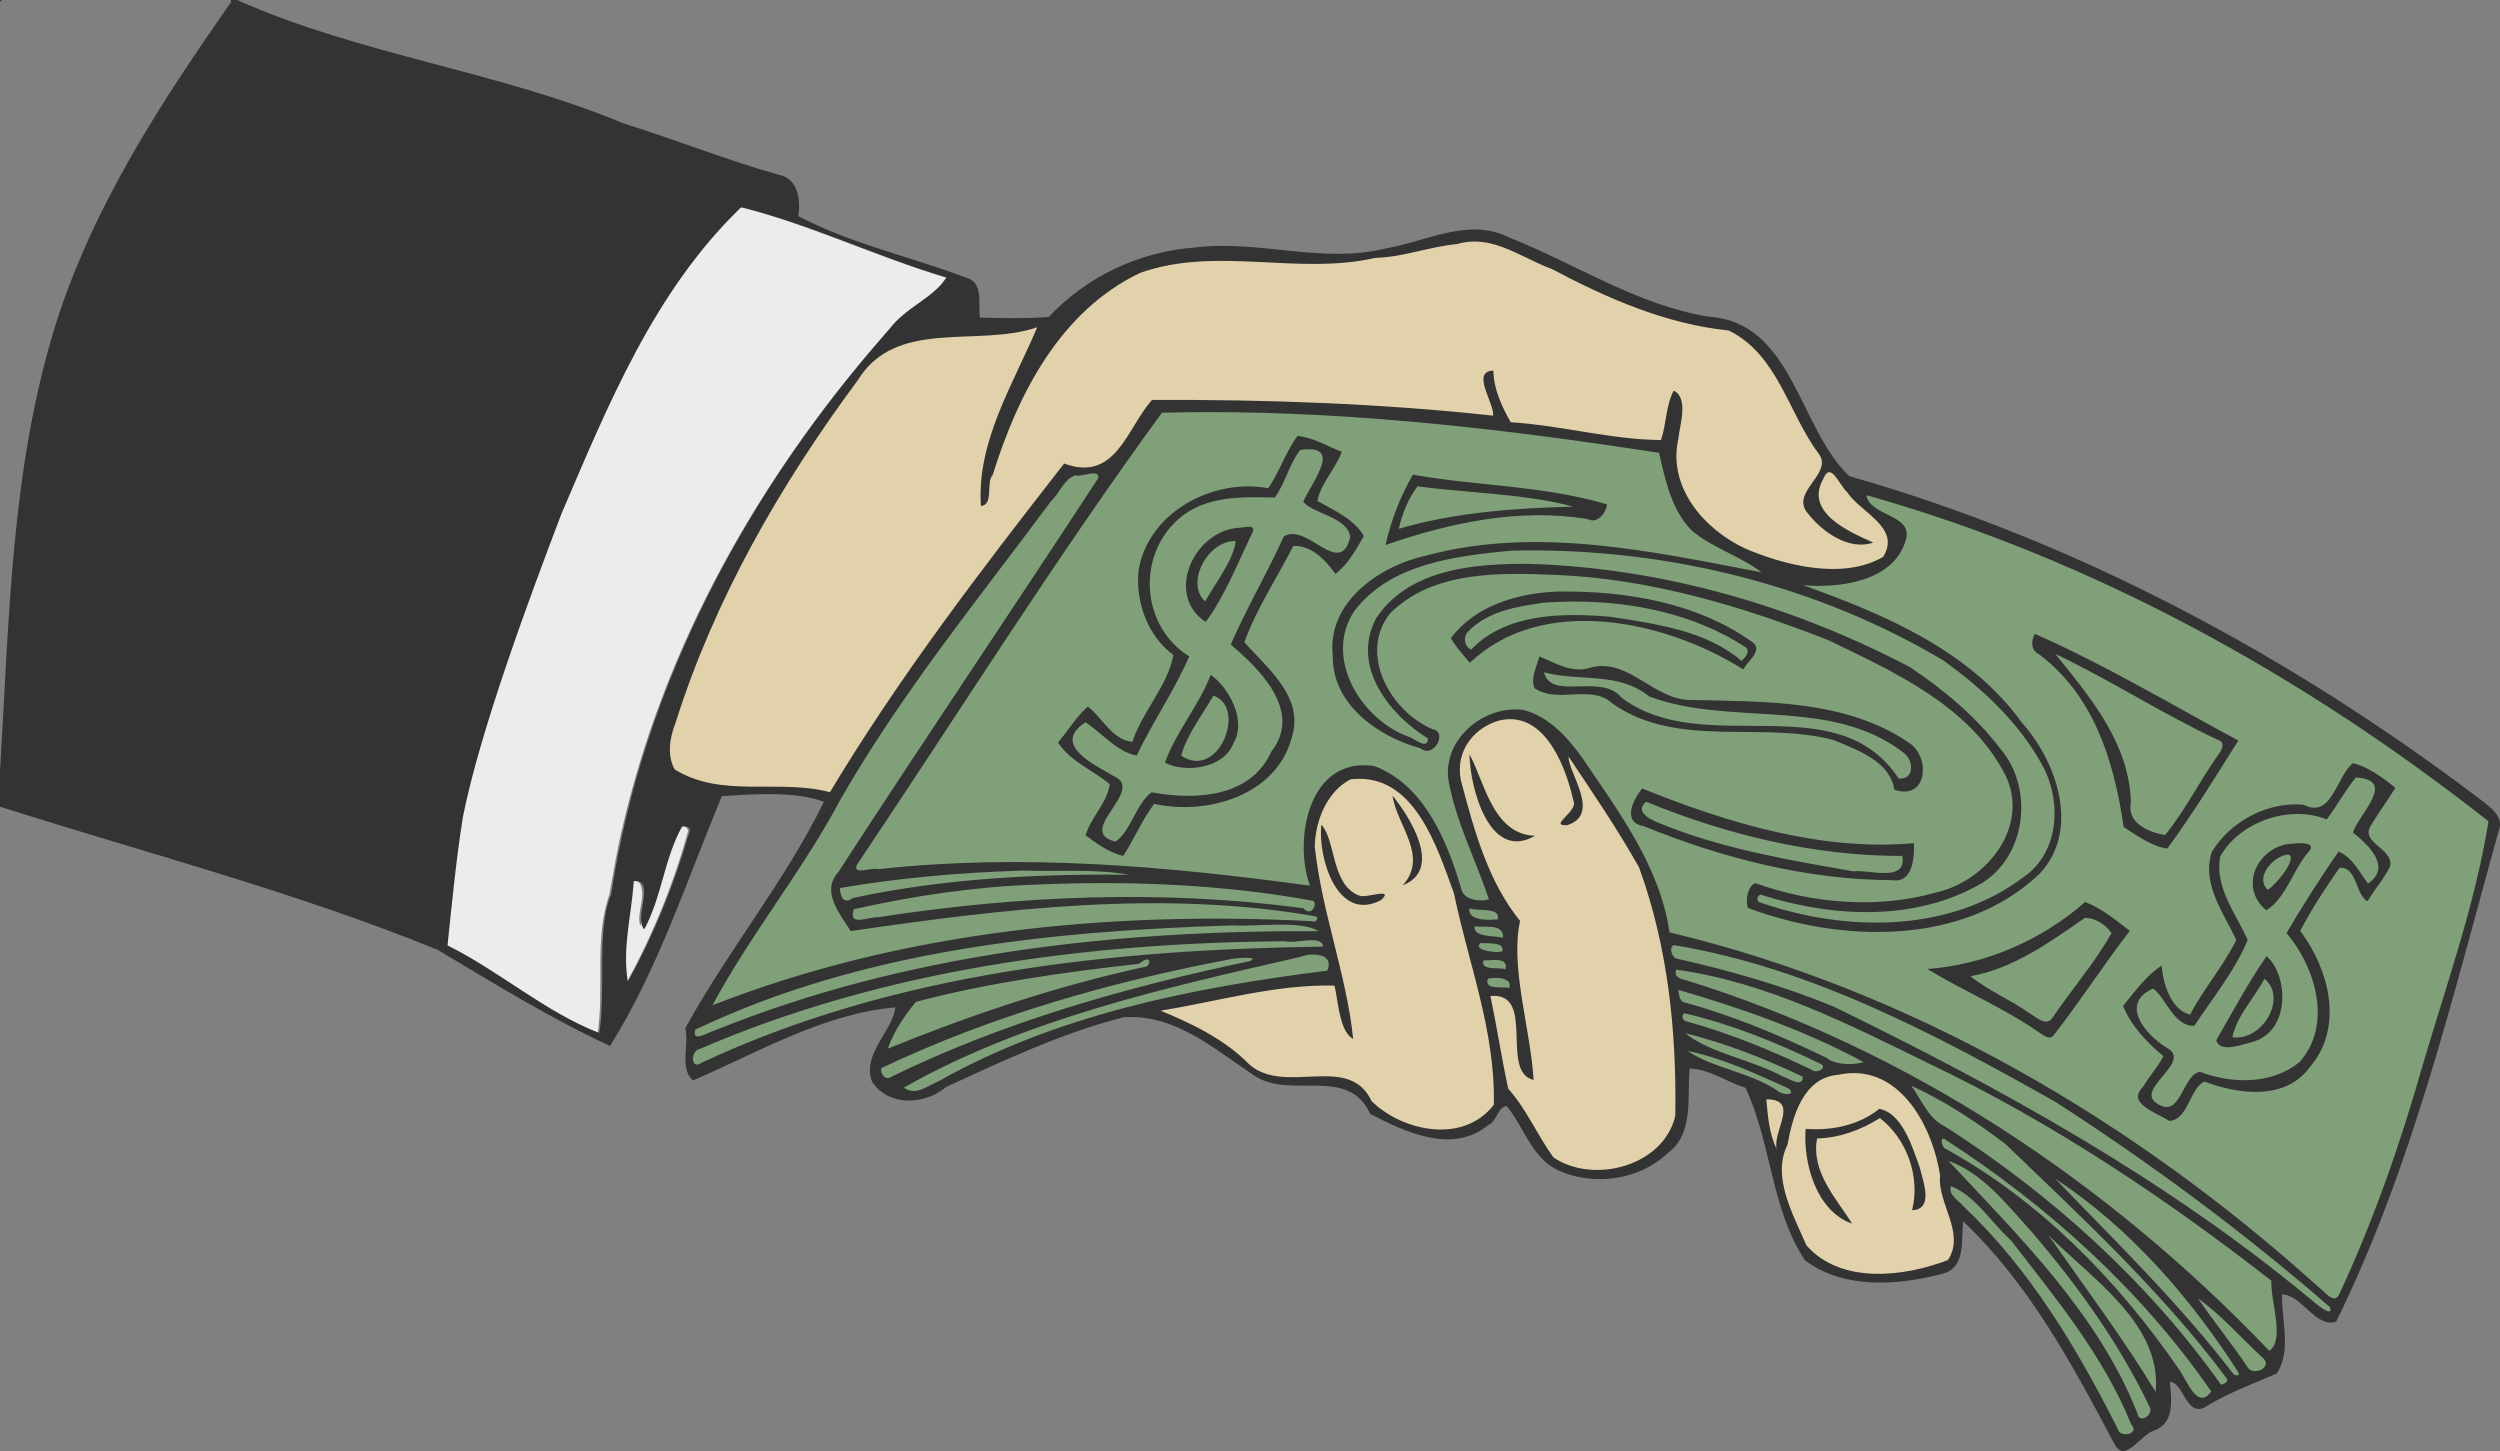
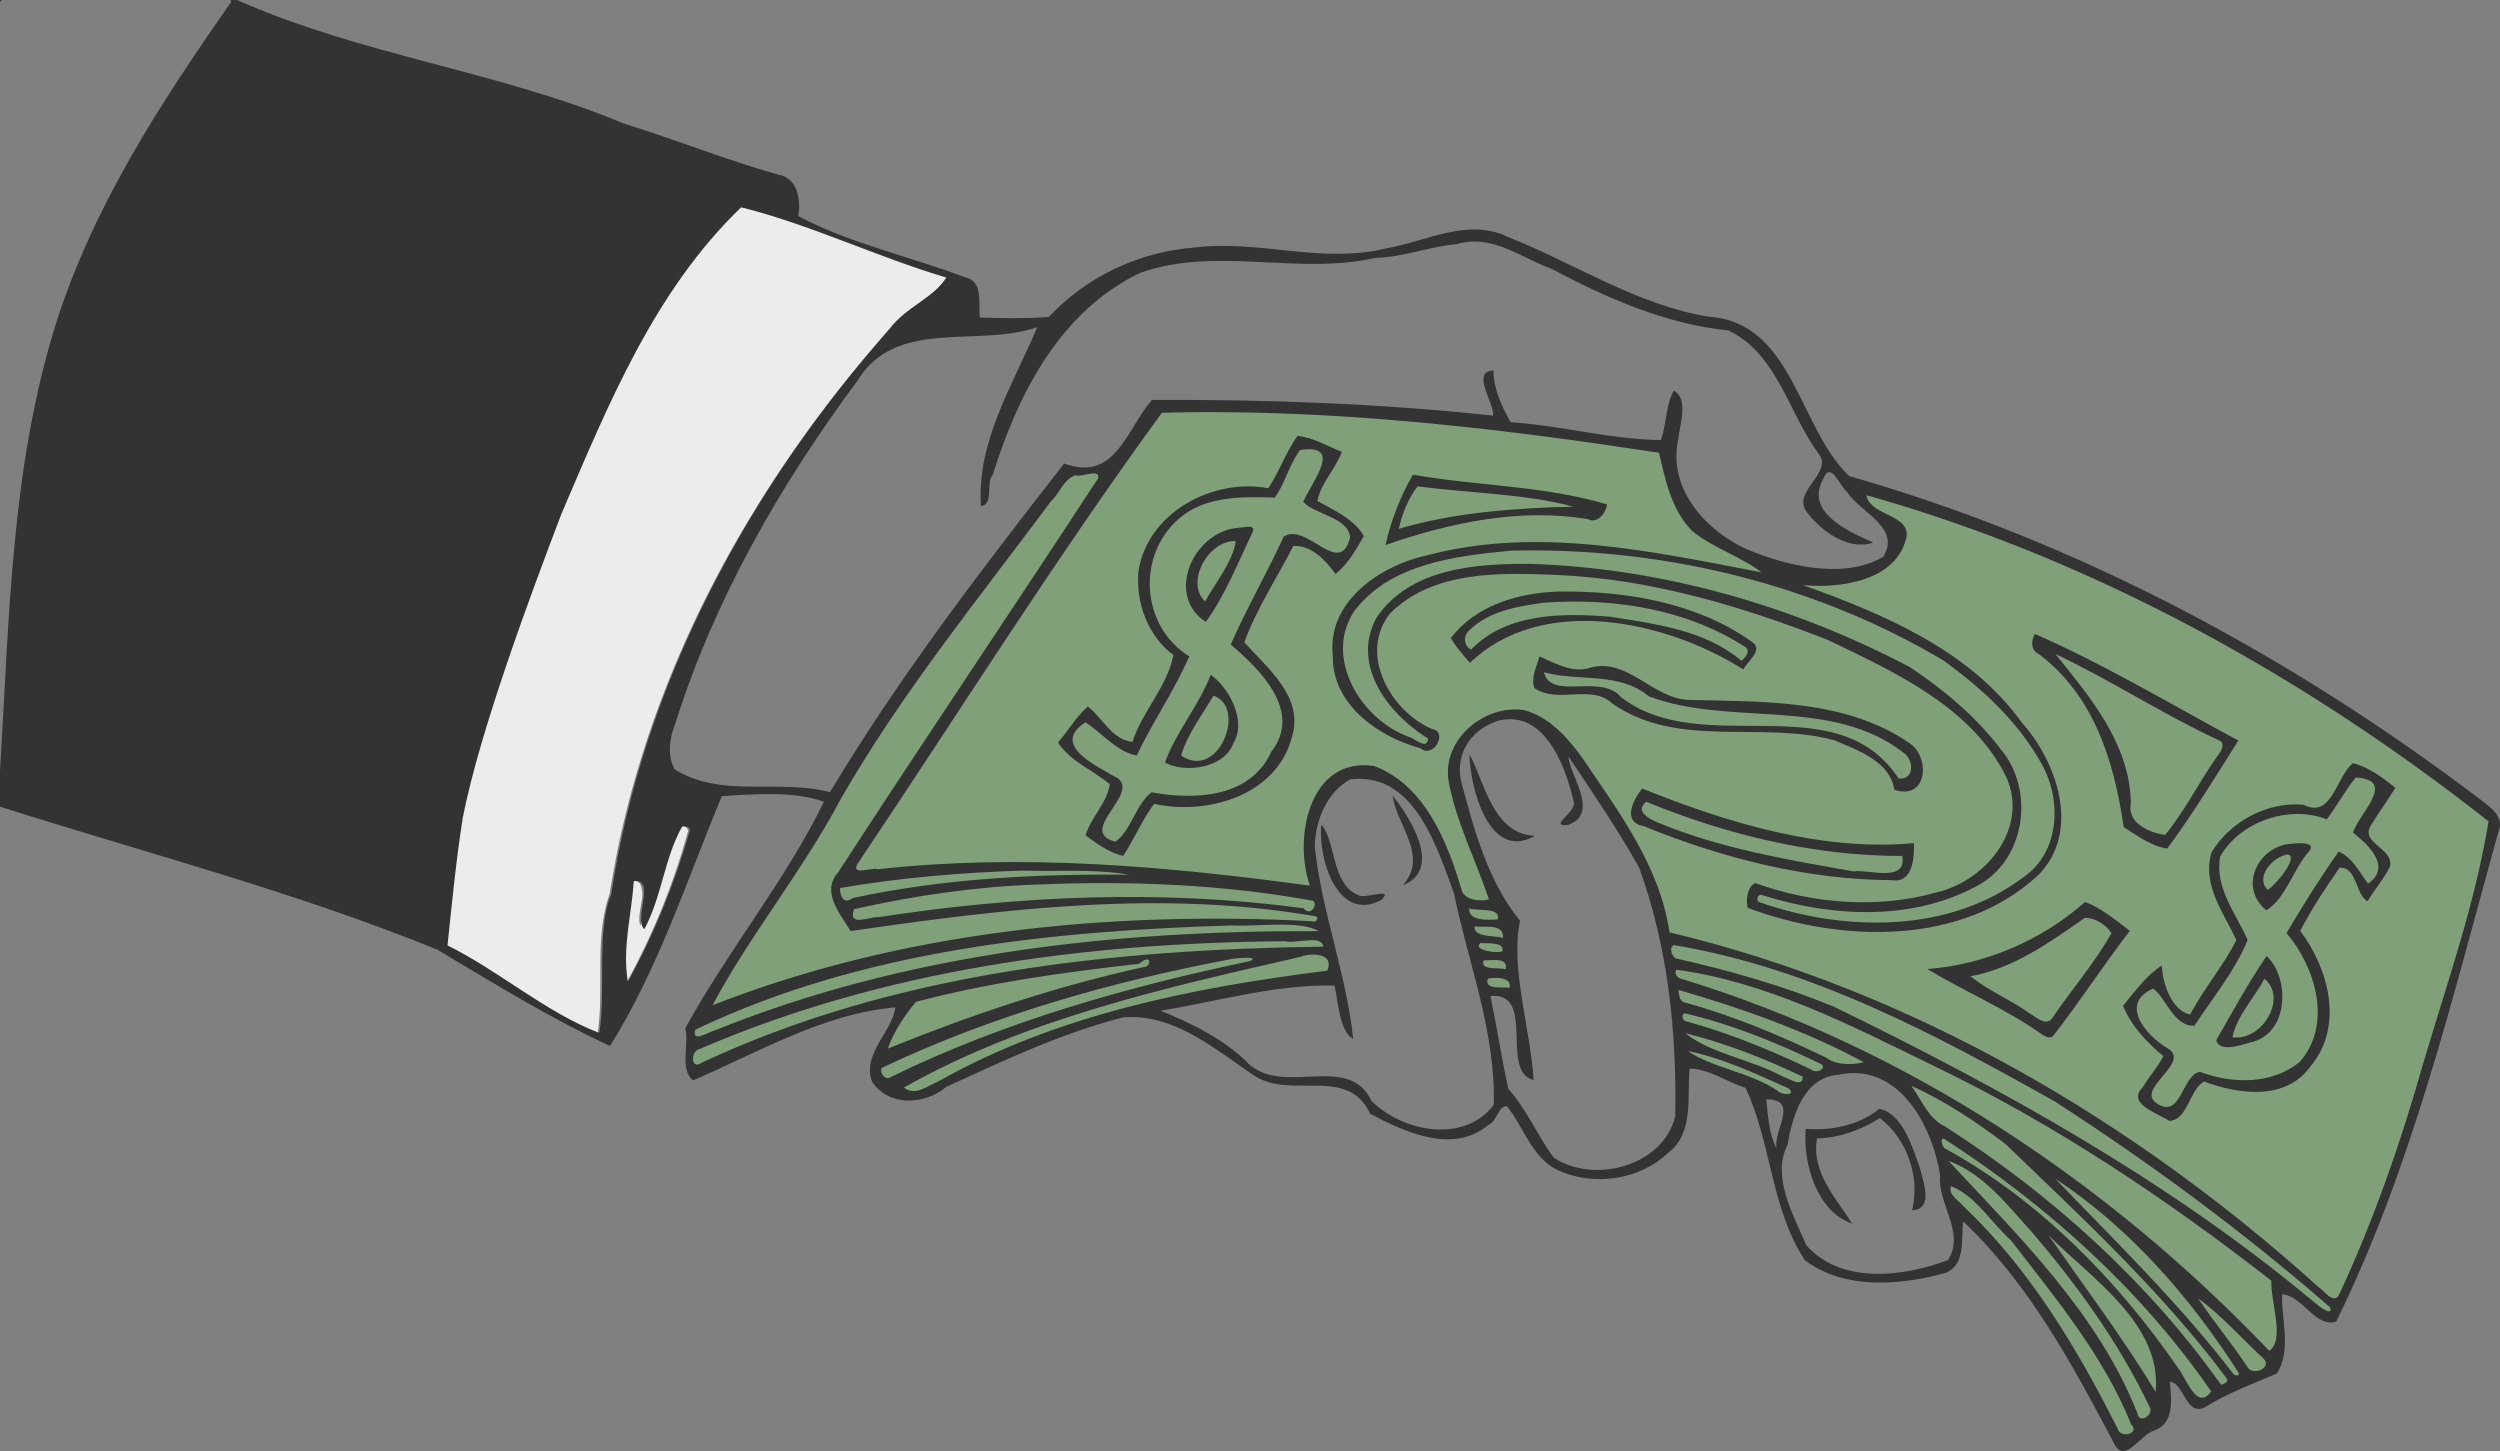
<svg xmlns="http://www.w3.org/2000/svg" viewBox="0 0 1101.106 639.089" version="1.1" width="1101.1pt" height="639.09pt">
  <rect x="0" y="0" width="1101.106" height="639.089" fill="#808080" stroke="none" />
  <g>
    <path fill="#ececec" d="m324.18 90.939c-30.75 29.461-50.32 68.151-67.19 106.7-14.186 31.647-26.191 64.206-37.345 97.028-6.888 20.679-12.675 41.989-16.713 63.267-2.546-0.297-1.959 3.168-2.2 4.682-2.807 18.239-4.561 36.614-6.491 54.961 23.738 11.659 43.794 29.965 68.707 39.369 3.584-20.899-1.547-42.766 5.493-63.065 1.822-10.38 3.564-20.785 6.089-31.033 18.609-79.42 60.055-152.29 113.42-213.52 4.822-6.188 10.646-11.491 17.26-15.7 4.389-3.153 8.714-6.676 11.498-11.392-31.193-9.18-60.666-23.695-92.328-31.486l-0.199 0.193zm-24.72 272.61c-3.265 0.679-3.356 4.912-4.924 7.269-4.951 12.018-6.782 25.226-12.586 36.869-1.674-5.97 2.776-12.464-0.002-18.34-1.204-2.092-6.267-2.784-5.705 0.684-1.318 15.23-5.327 30.665-2.035 45.926 12.399-22.033 22.187-45.579 28.865-69.951-0.169-1.726-2.078-2.532-3.613-2.457z" />
-     <path fill="#e2d2ab" d="m648.69 105.39c-13.545 1.188-26.642 5.556-40.059 7.068-7.157 0.583-14.148 2.477-21.352 2.561-26.996 1.415-54.685-4.93-81.144 2.834-12.791 4.117-23.546 12.879-32.871 22.309-18.161 19.083-29.116 43.712-36.938 68.555-3.053 3.7 0.064 9.646-3.408 12.734-0.82-19.526 6.872-38.16 15.075-55.533 3.639-7.775 7.339-15.523 10.638-23.45-21.381 8.129-45.709 0.891-66.732 10.654-8.453 3.882-13.857 11.78-18.909 19.224-33.476 46.002-61.68 96.528-78.129 151.19-1.275 5.321-1.373 11.472 1.765 16.167 14.424 9.118 32.213 7.638 48.508 7.832 7.045 0.118 14.105 0.647 20.895 2.525 30.453-50.887 66.585-98.029 103.01-144.72 7.753 3.228 17.557 1.422 22.884-5.327 6.376-6.863 9.851-15.795 15.931-22.876 50.322-0.207 100.69 1.584 150.74 7.023 0.807-6.619-5.3-12.164-3.846-18.738 0.574-0.914 2.785-1.955 2.115 0.127 0.724 7.676 4.132 14.772 7.912 21.379 22.619 1.348 44.733 7.774 67.484 7.889 2.699-6.845 2.079-14.665 5.408-21.24 4.082 4.155 1.825 10.511 1.148 15.531-1.92 8.896-2.314 18.576 1.922 26.905 7.333 16.166 23.437 26.573 40.129 31.11 15.169 4.712 32.434 7.109 47.275 0.021 5.206-2.729 5.356-10.234 2.258-14.637-4.2-6.308-11.347-10.029-15.877-15.975-3.145-2.815-4.175-8.104-8.467-9.51-3.037-0.146-4.013 3.619-5.072 5.828-2.08 5.16-0.533 11.229 3.583 14.932 4.767 5.059 11.223 7.989 17.425 10.872-10 1.199-18.766-5.717-24.842-12.928-2.564-2.783-2.224-6.898-0.041-9.771 2.658-4.299 7.634-8.836 5.907-14.411-2.577-5.073-6.457-9.367-8.78-14.603-7.557-14.24-13.888-30.544-27.94-39.769-3.519-2.806-8.029-3.215-12.322-3.601-25.389-3.917-48.866-14.998-71.542-26.583-11.027-4.3-21.421-11.876-33.743-11.605zm16.006 210.37c-13.567 0.207-25.577 14.218-22.227 27.698 2.696 11.712 6.226 23.261 10.428 34.523 3.88 9.934 8.815 19.554 15.539 27.881-3.801 20.879 3.118 41.57 5.314 62.202-0.19 1.567 1.469 6.133-0.113 5.757-5.144-3.801-4.146-11.062-4.7-16.627-0.195-6.171 0.188-13.899-5.263-18.084-2.492-1.59-5.6-1.708-8.449-1.326 3.07 14.053 4.967 28.39 8.305 42.367 8.161 9.134 12.787 20.727 20.125 30.453 16.529 10.778 41.648 5.886 52.096-11.098 3.034-4.748 3.68-10.497 3.166-15.994-0.091-34.804-4.108-70.125-16.616-102.79-9.91-17.556-21.364-34.162-32.545-50.919-0.95 9.804 7.763 17.797 6.002 27.604-0.933 2.911-4.043 5.393-7.131 4.889 2.212-3.042 6.876-5.949 5.226-10.365-3.077-12.297-7.574-25.713-18.523-33.215-3.168-1.962-6.895-3.069-10.633-2.953zm-66.33 26.254c-6.636-0.351-11.256 5.614-14.564 10.566-5.592 8.968-6.875 20.132-4.375 30.314 3.954 24.304 12.293 47.751 15.277 72.211-4.697-5.935-3.884-14.014-5.969-20.869-1.946-2.601-5.634-0.612-8.318-1.102-24.71 0.785-48.581 7.926-72.895 11.588 15.649 6.209 31.275 13.669 43.244 25.809 9.077 6.751 21.032 4.657 31.541 4.499 7.527-0.446 16.711 1.568 20.17 9.09 3.857 5.632 10.397 8.702 16.459 11.373 11.877 4.705 27.046 4.402 36.686-4.863 2.384-1.746 4.057-4.581 3.346-7.596-0.183-31.152-11.49-60.647-17.957-90.756-5.782-15.562-11.012-32.647-24.106-43.802-5.195-4.189-11.844-6.616-18.539-6.463zm216.32 129.69c-7.261 0.259-15.215 2.295-19.59 8.596-6.585 8.238-7.365 19.146-10.671 28.77-2.768 12.533 3.568 24.564 8.313 35.707 2.99 8.083 11.318 12.559 19.075 15.094 15.07 4.43 31.343 1.635 45.77-3.79 2.804-1.443 3.396-5.309 3.812-8.236 0.862-10.765-6.975-20.049-6.055-30.84-2.783-15.888-9.826-32.469-24.014-41.31-4.986-2.919-10.861-4.42-16.64-3.991zm-37.836 12.025c0.918 8.127 0.989 16.924 5.654 23.996 1.962-1.224 0.075-3.919 0.938-5.711 0.686-5.287 4.849-10.993 1.914-16.24-2.004-2.549-5.594-2.611-8.555-2.594l0.044 0.498 0.005 0.051z" />
-     <path fill="#7fa078" d="m527.27 180.53c-5.385 0.296-11.069-0.366-16.281 0.662-47.292 65.036-90.268 133.06-134.75 200.01-0.892 2.649 2.645 3.965 4.668 2.975 20.993-1.848 42.073-3.582 63.199-3.483 44.985-0.183 89.808 4.514 134.33 10.591-5.197-14.769-4.477-32.498 5.146-45.352 6.413-7.682 18.367-10.616 26.994-5.019 15.442 8.806 23.727 25.749 29.297 41.994 1.57 3.756 2.132 8.03 4.146 11.525 3.266 3.548 8.78 3.782 13.094 2.293-6.011-18.858-16.188-36.591-18.344-56.512 0.069-16.478 17.758-29.746 33.644-26.054 14.217 4.772 22.416 18.299 30.411 30.028 14.004 20.438 28.224 42.234 31.646 67.264 107.06 25.531 204.77 82.779 286.06 156.18 2.717 1.846 5.178 6.294 9.043 4.807 3.467-3.489 4.133-8.711 6.576-12.854 15.317-34.403 26.32-70.49 36.836-106.59 9.292-30.199 19.131-60.395 24.16-91.668-82.066-64.674-175.4-116.39-276.33-144.63 0.143 6.037 6.178 9.089 10.941 11.252 3.666 1.437 8.316 4.723 6.799 9.277-2.855 11.234-14.501 17.138-25.125 18.803-7.364 1.499-14.892 0.669-22.348 1.01 10.356 5.126 21.643 8.145 32.097 13.067 25.215 10.848 49.69 25.773 66.214 48.183 11.299 13.263 19.736 30.896 16.887 48.687-1.713 9.891-8.197 18.352-16.5 23.75-22.516 16.641-51.915 20.928-79.19 17.852-13.626-1.487-27.064-4.691-39.882-9.48-0.66-3.111-0.32-7.087 2.514-9.037 28.042 9.885 59.764 11.822 87.898 1.285 14.666-6.416 26.846-21.117 26.305-37.691-0.659-12.649-9.081-23.099-17.176-32.125-18.119-18.902-42.425-29.868-65.691-40.934-42.051-16.592-86.601-28.863-132.11-28.774-19.048-0.379-39.565 1.224-55.447 12.866-6.501 4.389-10.936 11.635-11.336 19.52-0.958 15.142 8.982 29.511 22.025 36.484 2.091 1.335 6.268 1.656 5.082 5.127-0.68 2.84-4.525 5.323-6.914 2.772-15.1-4.278-30.357-13.573-36.08-28.912-3.031-10.228-3.023-22.092 3.054-31.277 8.654-13.389 23.933-20.384 38.981-23.674 34.044-8.179 69.523-5.052 103.65 0.841 13.767 2.303 27.465 5.16 41.172 7.625 1.904-0.842-0.966-2.435-1.747-3.036-10.45-7.745-24.547-10.615-32.555-21.407-6.268-8.917-8.357-19.818-10.801-30.217-67.582-10.396-135.77-18.435-204.26-18.002zm44.686 12.529c6.338 0.804 11.907 4.154 17.748 6.481-3.069 7.409-9.272 13.456-10.592 21.592 7.248 4.264 15.715 7.545 20.412 14.949-3.132 5.457-6.283 11.131-11.16 15.248-4.445-6.227-11.128-12.461-19.354-11.855-7.38 14.525-16.581 28.202-22.102 43.615 8.192 9.516 19.377 17.961 21.889 30.986 1.656 13.886-7.542 27.21-19.432 33.597-12.327 6.884-27.234 8.091-40.91 5.487-2.341 0.507-2.692 3.549-4.193 5.101-3.561 5.73-6.363 11.903-10.032 17.571-5.587-1.515-10.338-4.918-14.924-8.301 2.677-7.901 9.619-13.991 10.555-22.551-7.28-6.282-16.93-9.829-22.607-17.895 4.039-4.814 7.281-10.27 11.908-14.57 6.14 5.245 10.387 14.09 19.225 15.188 2.748-1.096 2.186-4.925 3.9-6.977 5.232-10.829 13.496-20.492 15.613-32.646-15.695-11.402-20.885-35.833-9.337-51.943 10.91-15.913 31.841-23.688 50.509-20.008 5.016-7.274 7.821-15.85 12.883-23.068zm3.889 3.807c-2.683-0.363-5.234 1.158-6.061 3.766-3.353 5.628-5.082 12.098-8.838 17.502-13.992-0.47-29.555-0.554-41.139 8.539-15.91 12.193-19.06 37.237-7.215 53.277 2.688 3.753 6.065 7.025 9.951 9.523-6.479 14.548-15.536 27.799-22.455 42.143-8.857-2.285-14.498-10.044-22.004-14.711-4.277 2.164-8.695 7.627-5.656 12.453 4.371 7.15 12.754 10.118 19.486 14.35 2.916 2.724 0.62 6.791-1.147 9.452-2.596 4.213-6.82 8.544-6.051 13.889 0.951 2.89 4.353 4.609 7.184 4.439 7.385-5.436 8.654-15.629 15.57-21.469 14.839 2.592 31.684 2.707 44.286-6.739 5.668-4.47 9.012-11.104 12.432-17.282 3.603-8.515 0.674-18.236-4.65-25.334-4.491-6.499-10.306-11.931-16.256-17.068 6.978-15.844 15.733-30.826 22.908-46.574 5.639-2.614 10.805 2.366 15.523 4.767 3.278 2.174 8.701 4.316 11.599 0.411 2.703-3.099 3.164-8.3-0.272-11.069-4.899-5.114-12.627-5.702-17.844-10.359 2.8-6.519 8.464-12.389 8.299-19.863-0.626-3.402-4.729-4.296-7.652-4.043zm-94.156 10.604c-3.095 0.462-6.279 0.923-9.312 1.307-5.37 2.776-7.371 9.01-11.537 13.066-34.354 46.013-70.804 90.89-98.174 141.6-16.256 27.549-36.132 52.862-51.04 81.218 83.982-33.321 175.73-42.518 265.48-37.968 1.822 0.944 4.344-0.435 4.026-2.635-0.046-1.877-3.577-1.508-3.566-1.963 2.787-0.851 3.754-5.704 0.381-6.51-44.863-7.913-90.781-9.182-136.2-6.151-22.375 1.529-44.543 5.234-66.409 10.145-1.344 2.189-0.988 6.459 2.24 6.498 6.933-0.535 13.71-2.013 20.622-2.772 58.007-8.124 117.29-10.192 175.38-2.272 1.747 1.408-1.688 0.046-2.436 0.184-61.469-9.175-123.87-2.478-184.99 6.196-3.66 0.525-7.321 1.049-10.982 1.574-3.604-6.05-9.591-12.469-7.623-20.092 2.472-5.242 6.501-9.567 9.286-14.651 35.612-54.715 72.338-108.72 107.85-163.49 0.562-1.865-1.187-3.471-2.996-3.285zm143.11 3.031c27.225 4.52 55.189 4.601 81.832 12.34-0.568 3.104-3.877 6.637-7.186 4.799-29.605-4.897-59.785 1.307-87.824 10.859 2.412-9.899 6.151-19.486 11.207-28.336l1.971 0.338zm-1.07 2.875c-4.726 6.079-7.485 13.457-8.977 20.955 25.592-7.87 52.56-9.282 79.1-10.438 1.554-1.224-1.276-2.052-2.217-2.137-22.174-5.513-45.198-5.594-67.732-8.615l-0.174 0.234zm-73.656 19.619c2.084 0.161-0.418 2.564-0.555 3.627-5.795 12.214-10.856 24.863-18.713 35.916-8.466-5.581-9.384-17.988-4.309-26.174 4.346-8.195 13.392-13.389 22.59-13.322 0.329-0.009 0.656-0.065 0.986-0.047zm-5.264 4.293c-11.157-0.207-19.954 11.783-18.105 22.398 0.592 2.688 2.172 5.126 4.385 6.764 4.958-9.579 13.008-18.041 14.305-29.164l-0.5 0.002-0.084 0zm126.9 4.131c-15.63 0.452-31.343 2.533-46.312 7.136-13.026 4.361-26.155 12.091-32.415 24.817-5.827 13.394-0.709 29.184 8.842 39.493 5.642 6.484 13.241 10.833 21.114 13.998 1.899 1.505 5.66 2.916 6.837-0.166 0.912-2.942-3.169-3.567-4.654-5.229-11.662-8.548-22.087-21.514-21.606-36.727 0.347-10.587 8.023-19.548 16.851-24.851 15.938-9.722 35.348-10.647 53.557-10.458 39.738 1.026 79.129 9.438 116.47 22.946 17.94 6.656 35.65 14.259 52.315 23.697 16.301 11.232 31.871 24.429 42.28 41.452 8.598 16.66 4.032 39.977-12.219 50.262-24.328 14.575-54.385 15.435-81.449 9.466-5.532-1.043-10.906-3.102-16.367-4.084-2.85 0.735-2.342 5.54 0.718 5.496 30.48 10.353 64.972 12.655 95.241 0.332 10.136-4.392 20.302-9.822 27.678-18.223 10.522-13.587 8.987-33.567-0.081-47.504-11.05-18.36-27.17-33.3-44.97-44.98-54.84-31.84-118.56-47.35-181.82-46.89zm17.543 20.094c28.579 0.051 58.52 5.243 82.178 22.3 2.696 2.563-0.938 5.694-2.545 7.729-0.506 1.261-1.646 2.349-2.846 1.1-24.545-14.669-53.873-23.152-82.541-19.086-13.267 2.096-26.175 7.686-36.035 16.926-2.553-3.013-5.219-5.972-7.244-9.381 11.503-14.608 31.21-19.592 49.033-19.588zm2.844 2.445c-14.733 0.247-30.553 1.713-42.934 10.49-3.145 2.146-6.509 6.238-4.207 10.148 0.89 1.694 3.354 3.823 4.59 1.287 11.733-11.431 28.884-14.174 44.596-13.99 16.686 0.135 33.246 3.175 49.295 7.738 8.565 2.756 16.854 6.8 23.607 12.756 2.294-1.641 5.254-5.331 2.625-7.924-22.753-15.05-50.602-20.705-77.572-20.506zm206.56 17.404c29.518 13.237 57.328 29.859 85.779 45.168-9.805 15.57-19.466 31.258-30.332 46.121-6.679-1.203-12.205-5.448-17.82-8.969-3.518-24.044-10.482-48.986-27.445-67.174-3.629-4.215-8.321-7.408-12.332-11.121-0.69-1.344-0.696-4.467 0.637-4.694 0.504 0.223 1.009 0.446 1.513 0.669zm4.76 5.803c12.689 16.24 27.078 32.403 32.25 52.93 1.684 5.76 1.766 11.682 1.832 17.61 1.677 6.964 9.408 10.065 15.799 10.935 2.825-0.806 3.557-4.253 5.521-6.131 7.286-10.538 13.52-21.78 20.765-32.332 1.175-2.626-0.887-5.345-3.504-5.793-25.153-11.842-48.401-27.334-73.761-38.757 0.367 0.513 0.733 1.026 1.1 1.539zm-224.44 3.455c7.072 3.426 15.347 7.11 23.219 4.049 10.473-1.925 19.25 5.631 27.816 10.34 6.668 4.037 14.6 4.784 22.218 4.438 26.25 0.557 53.682 0.8 77.691 12.582 6.32 3.287 14.604 6.662 15.773 14.62 1.188 4.637-1.306 11.025-6.785 10.98-2.032 0.203-4.26-0.456-4.249-2.818-3.248-9.597-13.227-14.103-21.799-17.903-14.852-5.997-31.272-5.201-46.985-5.545-17.902-0.105-36.955-0.78-52.522-10.647-3.923-2.899-8.132-5.881-13.241-5.885-7.835-0.659-16.349 2.043-23.447-2.402-1.299-4.069 0.887-8.104 2.004-11.943l0.307 0.133zm-0.17 4.893c0.636 5.675 6.895 8.232 11.968 7.834 7.815 0.191 16.906-1.742 22.895 4.574 12.996 10.437 30.428 12.246 46.508 12.675 18.843 0.468 38.704-1.378 56.377 6.349 7.886 3.558 14.49 9.86 19.289 16.904 4.355 1.169 8.236-3.746 6.658-7.818-1.635-5.983-8.163-8.3-12.857-11.377-20.529-10.924-44.456-10.41-67.001-12.153-12.408-1.049-25.209-2.132-36.675-7.302-10.757-8.353-25.138-7.181-37.902-8.606-3.209-0.373-6.352-1.033-9.498-1.925l0.136 0.481 0.102 0.363zm-144.82 3.566c7.599 6.544 13.359 18.079 8.469 27.861-2.999 7.115-10.856 10.141-18.018 10.316-3.474 0.099-6.908-0.479-10.092-1.893 4.95-12.961 14.099-23.713 19.336-36.545l0.305 0.26zm-0.176 6.424c-5.232 9.033-11.949 17.476-14.77 27.693 5.186 4.591 13.983 3.509 17.908-2.211 5.084-6.059 7.382-15.869 2.293-22.586-1.346-1.41-3.703-3.335-5.432-2.897zm502.89 31.756c6.412 1.811 11.857 5.857 16.986 9.961-3.601 6.311-8.835 11.816-11.4 18.641-0.413 5.711 6.298 7.745 8.791 11.967 2.105 3.444-1.226 6.557-2.871 9.288-1.89 2.809-3.919 5.52-5.769 8.358-4.194-4.049-3.591-12.058-9.863-14.127-3.095-1.118-4.603 2.457-5.877 4.481-5.347 7.815-10.41 15.841-14.779 24.247 10.419 13.76 17.012 32.712 10.549 49.529-3.833 9.559-11.858 18.307-22.568 19.779-9.788 1.779-19.584-0.918-28.855-3.848-3.588 0.497-5.064 4.641-6.771 7.328-1.897 3.677-3.642 8.862-8.27 9.645-3.764-1.509-7.319-3.669-10.783-5.803-2.387-1.371-3.454-4.675-1.164-6.709 3.31-5.056 7.323-9.665 10.041-15.096-7.285-5.963-14.111-12.95-17.863-21.703 4.668-5.671 9.018-11.798 15.059-16.123 0.903 8.024 4.1 17.427 12.305 20.568 2.706 0.948 2.786-2.889 4.118-4.28 5.831-9.967 13.27-18.953 18.374-29.351-5.056-11.01-13.483-21.817-11.887-34.629 0.999-7.073 7.253-11.721 12.395-15.961 8.158-5.72 18.452-9.377 28.42-7.625 4.648 2.449 10.45-0.161 12.732-4.646 3.163-4.484 4.758-10.294 8.954-13.893zm1.125 4.322c-2.245 0.464-3.135 3.459-4.666 5.09-2.967 4.296-5.616 8.808-8.723 13.01-17.232-6.16-38.491 1.296-47.549 17.314-2.334 12.023 4.779 22.976 10.076 33.131 1.199 1.887 2.574 4.486 0.773 6.44-5.829 12.297-14.225 23.095-21.967 34.207-7.066-0.685-9.762-8.271-13.746-13.037-1.289-1.871-3.62-4.461-5.92-2.451-4.6 2.292-7.619 8.093-5.195 12.986 2.588 7.126 9.266 11.448 14.967 15.801 1.708 3.961-2.694 6.964-4.606 9.908-2.512 2.86-6.212 7.029-3.785 10.998 2.624 3.95 9.331 5.023 12.043 0.568 3.247-3.891 4.112-9.794 8.893-12.303 8.581 2.607 17.639 4.476 26.654 3.078 9.437-1.321 19.538-5.903 23.41-15.211 6.69-14.398 2.425-31.404-5.811-44.23-1.344-2.095-2.81-4.112-4.4-6.027 6.988-11.749 14.266-23.334 22.094-34.543 5.77 3.043 8.483 9.285 12.334 14.205 4.913-2.287 7.617-8.87 4.431-13.597-2.212-4.314-5.993-7.501-9.604-10.608 2.641-6.751 9.394-11.997 9.432-19.658-0.694-4.073-5.676-5.169-9.135-5.07zm-311.44 8.029c35.881 14.148 74.133 25.521 113.12 23.029 0.977-0.206 3.395-0.586 2.473 1.225-0.188 4.499-0.461 10.837-5.479 12.697-29.927 0.501-59.651-5.469-88.026-14.733-9.122-2.98-18.158-6.403-27.066-9.845-3.415-2.172-1.947-6.55-0.406-9.41 1.155-1.605 2.011-5.311 4.452-3.338l0.936 0.375zm-1.748 2.561c-3.26 1.644-3.18 6.787 0.172 8.293 7.307 4.657 15.852 6.642 23.906 9.566 22.255 6.894 45.297 11.045 68.245 14.698 6.591-0.529 13.964 2.742 20.047-1.034 2.212-1.853 2.335-5.102 1.656-7.701-39.109 0.145-77.739-9.178-113.79-24.021l-0.232 0.199zm288.99 20.176c1.262-0.167 4.451 0.52 2.448 2.099-6.881 7.802-9.207 18.932-17.846 25.229-6.668-5.276-6.401-16.157-0.338-21.809 4.006-4.144 10.038-5.767 15.737-5.519zm-6.365 3.022c-6.263 1.267-12.569 7.318-11.152 14.111 0.418 1.711 2.44 4.68 4.182 2.561 4.273-3.786 8.548-8.405 9.717-14.146-0.027-1.425-1.281-2.708-2.746-2.525zm-542.73 7.133c-31.261-0.283-62.535 2.336-93.377 7.399-3.168-0.487-2.226 3.055-1.586 4.939 0.722 2.559 3.879 3.599 6.032 2.003 8.314-2.575 17.03-3.378 25.59-4.944 31.806-4.773 64.071-5.96 96.206-5.653 1.412-0.165 1.217-1.982-0.195-1.957-10.739-1.905-21.778-1.786-32.67-1.787zm454.07 15.938c6.729 2.722 12.321 7.353 18.051 11.734-11.53 14.897-21.589 30.956-33.426 45.582-3.676 0.202-5.805-3.545-9.002-4.84-13.564-8.691-28.299-15.29-42.188-23.416 24.492-2.482 48.002-13.029 66.564-29.061zm-272.52 0.928c-0.948 4.061 3.392 6.591 6.898 6.631 2.474-0.173 5.61 0.845 7.611-0.859 1.112-3.574-3.305-5.523-6.232-5.281-2.759-0.253-5.635-0.033-8.241-1.153l-0.028 0.499-0.009 0.163zm271.84 3.971c-16.115 10.976-32.638 23.094-52.395 26.033 9.736 8.259 21.808 12.992 32.016 20.557 2.461 1.557 6.362 1.344 7.585-1.673 8.552-12.488 18.527-24.023 25.948-37.266-2.724-4.436-7.859-7.931-13.154-7.65zm-360.81 3.055c-50.887 0.758-101.95 4.082-151.95 14.01-33.956 6.874-67.488 16.891-98.728 31.963-3.19 0.931-1.119 6.409 1.881 4.99 25.974-10.453 52.517-19.455 79.747-26.007 64.121-15.77 130.44-20.651 196.34-20.231-7.801-5.856-18.138-4.845-27.295-4.725zm91.27 1.012c-0.653 3.945 3.766 5.731 6.982 5.82 2.418-0.377 4.97 1.445 7.25 0.416 1.609-3.346-2.457-6.596-5.666-6.451-2.849-0.161-5.733 0.188-8.555-0.359l-0.01 0.5-0.002 0.074zm-70.766 5.672c-10.047 1.159-20.16 0.194-30.265 0.779-78.473 2.059-157.69 13.616-230.68 43.525-3.75 1.812-8.311 2.591-11.469 5.418-1.807 2.176-1.515 7.216 2.094 7.047 40.533-19.018 83.796-31.713 127.83-39.479 49.061-8.742 98.955-11.779 148.74-12.467 0.395-3.517-3.282-5.065-6.242-4.824zm74.822 1.297c-2.925-0.141-2.647 4.46-0.004 4.709 3.145 1.046 7.115 2.06 10.07 0.381 1.34-3.251-2.779-5.244-5.484-4.936-1.528-0.043-3.053-0.197-4.582-0.154zm84.361 0.9c-3.91 2.106-1.074 8.678 2.998 8.285 28.876 6.747 57.726 14.875 83.998 28.917 69.446 34.523 137.25 73.54 196.87 123.48 1.697 1.196 4.324 3.701 6.389 1.955 1.374-3.245-2.877-4.743-4.559-6.643-37.64-32.29-77.59-62.06-119.63-88.51-52.01-29.22-106.16-57.69-165.66-67.53l-0.162-0.027-0.145 0.072zm-159.25 4.156c-10.26 1.836-20.298 4.771-30.507 6.892-50.916 11.875-102.28 25.424-148.22 51.094-1.784 0.005-2.414 2.27-0.654 2.92 5.25 3.126 10.888-0.93 15.529-3.273 38.427-21.451 81.155-33.788 124.27-41.518 15.252-2.829 30.642-4.886 45.994-7.033 2.94-0.548 2.622-4.903 1.051-6.807-1.71-2.177-4.927-2.296-7.459-2.275zm-29.219 1.418c-12.441 0.911-24.486 4.505-36.691 6.886-42.66 9.698-84.614 23.092-124.17 41.895-2.062 3.345 2.693 8.18 5.842 5.346 49.953-24.372 103.83-39.391 158.01-50.889 1.879-0.618 1.466-3.554-0.688-3.17-0.765-0.088-1.536-0.082-2.305-0.068zm-43.191 0.711c-2.569 0.389-4.482 2.905-7.237 2.348-32.024 3.807-64.261 7.998-95.328 16.711-5.658 6.83-10.633 14.419-13.256 22.961 37.63-15.339 76.29-28.402 116.02-36.998 2.009-0.888 2.745-4.998-0.201-5.021zm152.74 0.223c-1.841 0.452-5.463-0.817-5.762 1.982 0.1 3.578 4.541 3.803 7.205 3.701 1.5-0.492 3.94 1.523 4.781-0.375 0.98-2.889-1.724-5.319-4.49-5.258-0.576-0.059-1.156-0.076-1.734-0.051zm340.7 1.131c7.133 8.406 7.73 22.283 0.449 30.766-4.513 4.484-11.226 5.456-17.244 6.574-1.859 0.358-6.008-1.043-3.938-3.463 4.106-6.209 7.305-13.044 11.27-19.381 2.947-4.994 5.991-9.932 9.26-14.723l0.203 0.227zm-261.14 3.443c-1.862 2.994 1.457 6.21 4.453 6.225 94.423 29.177 179.59 84.732 248.8 154.82 2.891 2.927 5.752 5.884 8.605 8.848 5.324-3.318 4.683-10.439 3.982-15.796-0.916-5.688-1.653-11.579-2.333-17.185-49.56-38.81-102.71-73.48-159.89-100.12-32.89-16.13-66.73-32.29-103.43-37.14l-0.145 0.365zm259.23 3.699c-4.704 9.268-12.898 17.047-14.703 27.666 12.196 2.36 23.896-11.738 19.244-23.252-0.924-2.007-2.485-3.657-4.262-4.941l-0.234 0.442-0.045 0.086zm-339.81-0.342c-2.596-0.241-3.883 3.041-1.949 4.709 2.659 2.277 6.548 1.176 9.736 1.58 2.513-0.877 1.009-4.739-1.037-5.394-2.099-0.979-4.489-0.924-6.75-0.895zm81.217 5.633c0.035 2.961 1.002 7.217 4.619 7.422 22.369 6.263 43.865 15.374 64.578 25.791 5.239 1.904 11.01 1.102 16.236-0.426-26.927-14.809-56.079-25.032-85.525-33.541l0.06 0.496 0.031 0.258zm3.647 10.021c-3.061 0.813-1.62 5.75 1.24 5.58 19.478 5.344 38.076 13.342 56.301 21.873 2.343 0.571 6.027-2.04 3.951-4.42-11.55-6.292-23.869-11.098-36.172-15.699-8.278-2.925-16.731-5.619-25.32-7.334zm-1.445 9.287c12.719 10.921 30.308 12.524 44.67 20.451 2.9 0.85 6.149 3.945 9.17 1.76 1.835-1.738 0.297-4.619-2.058-4.635-17.048-7.931-34.678-14.906-53.116-18.832 0.445 0.419 0.889 0.837 1.334 1.256zm1.162 7.986c12.482 9.524 29.443 10.107 42.031 19.43 1.908 0.912 5.784 1.69 6.32-1.145-1.107-3.897-6.074-3.708-8.906-5.687-13.134-5.783-26.46-11.795-40.805-13.76 0.453 0.387 0.906 0.775 1.359 1.162zm98.443 14.615c5.231 7.128 8.652 16.54 17.244 20.411 46.606 29.988 88.449 67.944 120.56 113.25 2.422 0.345 5.717-2.731 3.438-4.877-28.661-38.155-63.655-70.877-98.141-103.63-13.736-10.358-28.306-19.781-44.129-26.636 0.344 0.494 0.689 0.988 1.033 1.482zm16.023 23.131c-3.366 1.053-1.491 6.087 1.199 6.867 42.44 23.697 77.208 59.647 103.89 99.848 2.131 3.658 4.186 8.995 9.006 9.527 2.713-0.117 6.486-3.646 3.52-6.01-31.025-44.33-72.028-81.082-117.4-110.29l-0.213 0.055zm0.283 10.182c27.171 29.462 56.48 57.974 75.561 93.654 3.809 6.643 6.491 13.873 9.703 20.766 3.641 2.778 8.749-3.099 5.826-6.453-17.202-35.303-41.429-66.808-68.667-94.925-6.662-6.424-14.521-11.914-23.546-14.368 0.374 0.442 0.749 0.884 1.123 1.326zm48.006 7.221c-1.65 0.889 1.267 2.943 1.895 3.784 26.634 27.49 53.904 54.562 77.4 84.835 1.677 1.387 4.665-0.69 3.121-2.596-21.389-33.19-47.916-63.824-81.113-85.625-0.418-0.068-0.828-0.357-1.303-0.398zm-45.832 3.84c-1.657 4.438 2.778 7.601 5.566 10.213 29.518 28.016 50.493 63.435 68.697 99.477 2.344 2.732 8.768 1.407 7.881-2.824-5.415-11.682-10.945-23.351-18.124-34.077-11.128-17.299-23.939-33.459-36.754-49.51-8.791-8.131-15.315-19.609-27.128-23.835l-0.121 0.485-0.018 0.071zm43.035 20.928c-1.547 1.129 1.097 3.294 1.607 4.414 16.033 22.815 32.741 45.241 47.079 69.166 2.688-15.618-4.925-30.994-15.32-42.202-10.127-11.333-21.915-21.036-33.022-31.335-0.115-0.015-0.227-0.099-0.344-0.043zm65.178 28.432c5.728 9.656 13.18 18.231 19.546 27.46 2.044 2.578 3.557 7.069 7.647 6.431 3.202 0.105 6.87-3.796 4.157-6.647-4.063-4.525-8.853-8.348-12.978-12.834-5.863-5.875-11.904-11.718-19.097-15.959 0.242 0.516 0.483 1.033 0.725 1.549z" />
+     <path fill="#7fa078" d="m527.27 180.53c-5.385 0.296-11.069-0.366-16.281 0.662-47.292 65.036-90.268 133.06-134.75 200.01-0.892 2.649 2.645 3.965 4.668 2.975 20.993-1.848 42.073-3.582 63.199-3.483 44.985-0.183 89.808 4.514 134.33 10.591-5.197-14.769-4.477-32.498 5.146-45.352 6.413-7.682 18.367-10.616 26.994-5.019 15.442 8.806 23.727 25.749 29.297 41.994 1.57 3.756 2.132 8.03 4.146 11.525 3.266 3.548 8.78 3.782 13.094 2.293-6.011-18.858-16.188-36.591-18.344-56.512 0.069-16.478 17.758-29.746 33.644-26.054 14.217 4.772 22.416 18.299 30.411 30.028 14.004 20.438 28.224 42.234 31.646 67.264 107.06 25.531 204.77 82.779 286.06 156.18 2.717 1.846 5.178 6.294 9.043 4.807 3.467-3.489 4.133-8.711 6.576-12.854 15.317-34.403 26.32-70.49 36.836-106.59 9.292-30.199 19.131-60.395 24.16-91.668-82.066-64.674-175.4-116.39-276.33-144.63 0.143 6.037 6.178 9.089 10.941 11.252 3.666 1.437 8.316 4.723 6.799 9.277-2.855 11.234-14.501 17.138-25.125 18.803-7.364 1.499-14.892 0.669-22.348 1.01 10.356 5.126 21.643 8.145 32.097 13.067 25.215 10.848 49.69 25.773 66.214 48.183 11.299 13.263 19.736 30.896 16.887 48.687-1.713 9.891-8.197 18.352-16.5 23.75-22.516 16.641-51.915 20.928-79.19 17.852-13.626-1.487-27.064-4.691-39.882-9.48-0.66-3.111-0.32-7.087 2.514-9.037 28.042 9.885 59.764 11.822 87.898 1.285 14.666-6.416 26.846-21.117 26.305-37.691-0.659-12.649-9.081-23.099-17.176-32.125-18.119-18.902-42.425-29.868-65.691-40.934-42.051-16.592-86.601-28.863-132.11-28.774-19.048-0.379-39.565 1.224-55.447 12.866-6.501 4.389-10.936 11.635-11.336 19.52-0.958 15.142 8.982 29.511 22.025 36.484 2.091 1.335 6.268 1.656 5.082 5.127-0.68 2.84-4.525 5.323-6.914 2.772-15.1-4.278-30.357-13.573-36.08-28.912-3.031-10.228-3.023-22.092 3.054-31.277 8.654-13.389 23.933-20.384 38.981-23.674 34.044-8.179 69.523-5.052 103.65 0.841 13.767 2.303 27.465 5.16 41.172 7.625 1.904-0.842-0.966-2.435-1.747-3.036-10.45-7.745-24.547-10.615-32.555-21.407-6.268-8.917-8.357-19.818-10.801-30.217-67.582-10.396-135.77-18.435-204.26-18.002zm44.686 12.529c6.338 0.804 11.907 4.154 17.748 6.481-3.069 7.409-9.272 13.456-10.592 21.592 7.248 4.264 15.715 7.545 20.412 14.949-3.132 5.457-6.283 11.131-11.16 15.248-4.445-6.227-11.128-12.461-19.354-11.855-7.38 14.525-16.581 28.202-22.102 43.615 8.192 9.516 19.377 17.961 21.889 30.986 1.656 13.886-7.542 27.21-19.432 33.597-12.327 6.884-27.234 8.091-40.91 5.487-2.341 0.507-2.692 3.549-4.193 5.101-3.561 5.73-6.363 11.903-10.032 17.571-5.587-1.515-10.338-4.918-14.924-8.301 2.677-7.901 9.619-13.991 10.555-22.551-7.28-6.282-16.93-9.829-22.607-17.895 4.039-4.814 7.281-10.27 11.908-14.57 6.14 5.245 10.387 14.09 19.225 15.188 2.748-1.096 2.186-4.925 3.9-6.977 5.232-10.829 13.496-20.492 15.613-32.646-15.695-11.402-20.885-35.833-9.337-51.943 10.91-15.913 31.841-23.688 50.509-20.008 5.016-7.274 7.821-15.85 12.883-23.068zm3.889 3.807c-2.683-0.363-5.234 1.158-6.061 3.766-3.353 5.628-5.082 12.098-8.838 17.502-13.992-0.47-29.555-0.554-41.139 8.539-15.91 12.193-19.06 37.237-7.215 53.277 2.688 3.753 6.065 7.025 9.951 9.523-6.479 14.548-15.536 27.799-22.455 42.143-8.857-2.285-14.498-10.044-22.004-14.711-4.277 2.164-8.695 7.627-5.656 12.453 4.371 7.15 12.754 10.118 19.486 14.35 2.916 2.724 0.62 6.791-1.147 9.452-2.596 4.213-6.82 8.544-6.051 13.889 0.951 2.89 4.353 4.609 7.184 4.439 7.385-5.436 8.654-15.629 15.57-21.469 14.839 2.592 31.684 2.707 44.286-6.739 5.668-4.47 9.012-11.104 12.432-17.282 3.603-8.515 0.674-18.236-4.65-25.334-4.491-6.499-10.306-11.931-16.256-17.068 6.978-15.844 15.733-30.826 22.908-46.574 5.639-2.614 10.805 2.366 15.523 4.767 3.278 2.174 8.701 4.316 11.599 0.411 2.703-3.099 3.164-8.3-0.272-11.069-4.899-5.114-12.627-5.702-17.844-10.359 2.8-6.519 8.464-12.389 8.299-19.863-0.626-3.402-4.729-4.296-7.652-4.043zm-94.156 10.604c-3.095 0.462-6.279 0.923-9.312 1.307-5.37 2.776-7.371 9.01-11.537 13.066-34.354 46.013-70.804 90.89-98.174 141.6-16.256 27.549-36.132 52.862-51.04 81.218 83.982-33.321 175.73-42.518 265.48-37.968 1.822 0.944 4.344-0.435 4.026-2.635-0.046-1.877-3.577-1.508-3.566-1.963 2.787-0.851 3.754-5.704 0.381-6.51-44.863-7.913-90.781-9.182-136.2-6.151-22.375 1.529-44.543 5.234-66.409 10.145-1.344 2.189-0.988 6.459 2.24 6.498 6.933-0.535 13.71-2.013 20.622-2.772 58.007-8.124 117.29-10.192 175.38-2.272 1.747 1.408-1.688 0.046-2.436 0.184-61.469-9.175-123.87-2.478-184.99 6.196-3.66 0.525-7.321 1.049-10.982 1.574-3.604-6.05-9.591-12.469-7.623-20.092 2.472-5.242 6.501-9.567 9.286-14.651 35.612-54.715 72.338-108.72 107.85-163.49 0.562-1.865-1.187-3.471-2.996-3.285zm143.11 3.031c27.225 4.52 55.189 4.601 81.832 12.34-0.568 3.104-3.877 6.637-7.186 4.799-29.605-4.897-59.785 1.307-87.824 10.859 2.412-9.899 6.151-19.486 11.207-28.336l1.971 0.338zm-1.07 2.875c-4.726 6.079-7.485 13.457-8.977 20.955 25.592-7.87 52.56-9.282 79.1-10.438 1.554-1.224-1.276-2.052-2.217-2.137-22.174-5.513-45.198-5.594-67.732-8.615l-0.174 0.234zm-73.656 19.619c2.084 0.161-0.418 2.564-0.555 3.627-5.795 12.214-10.856 24.863-18.713 35.916-8.466-5.581-9.384-17.988-4.309-26.174 4.346-8.195 13.392-13.389 22.59-13.322 0.329-0.009 0.656-0.065 0.986-0.047zm-5.264 4.293c-11.157-0.207-19.954 11.783-18.105 22.398 0.592 2.688 2.172 5.126 4.385 6.764 4.958-9.579 13.008-18.041 14.305-29.164l-0.5 0.002-0.084 0zm126.9 4.131c-15.63 0.452-31.343 2.533-46.312 7.136-13.026 4.361-26.155 12.091-32.415 24.817-5.827 13.394-0.709 29.184 8.842 39.493 5.642 6.484 13.241 10.833 21.114 13.998 1.899 1.505 5.66 2.916 6.837-0.166 0.912-2.942-3.169-3.567-4.654-5.229-11.662-8.548-22.087-21.514-21.606-36.727 0.347-10.587 8.023-19.548 16.851-24.851 15.938-9.722 35.348-10.647 53.557-10.458 39.738 1.026 79.129 9.438 116.47 22.946 17.94 6.656 35.65 14.259 52.315 23.697 16.301 11.232 31.871 24.429 42.28 41.452 8.598 16.66 4.032 39.977-12.219 50.262-24.328 14.575-54.385 15.435-81.449 9.466-5.532-1.043-10.906-3.102-16.367-4.084-2.85 0.735-2.342 5.54 0.718 5.496 30.48 10.353 64.972 12.655 95.241 0.332 10.136-4.392 20.302-9.822 27.678-18.223 10.522-13.587 8.987-33.567-0.081-47.504-11.05-18.36-27.17-33.3-44.97-44.98-54.84-31.84-118.56-47.35-181.82-46.89zm17.543 20.094c28.579 0.051 58.52 5.243 82.178 22.3 2.696 2.563-0.938 5.694-2.545 7.729-0.506 1.261-1.646 2.349-2.846 1.1-24.545-14.669-53.873-23.152-82.541-19.086-13.267 2.096-26.175 7.686-36.035 16.926-2.553-3.013-5.219-5.972-7.244-9.381 11.503-14.608 31.21-19.592 49.033-19.588zm2.844 2.445c-14.733 0.247-30.553 1.713-42.934 10.49-3.145 2.146-6.509 6.238-4.207 10.148 0.89 1.694 3.354 3.823 4.59 1.287 11.733-11.431 28.884-14.174 44.596-13.99 16.686 0.135 33.246 3.175 49.295 7.738 8.565 2.756 16.854 6.8 23.607 12.756 2.294-1.641 5.254-5.331 2.625-7.924-22.753-15.05-50.602-20.705-77.572-20.506zm206.56 17.404c29.518 13.237 57.328 29.859 85.779 45.168-9.805 15.57-19.466 31.258-30.332 46.121-6.679-1.203-12.205-5.448-17.82-8.969-3.518-24.044-10.482-48.986-27.445-67.174-3.629-4.215-8.321-7.408-12.332-11.121-0.69-1.344-0.696-4.467 0.637-4.694 0.504 0.223 1.009 0.446 1.513 0.669zm4.76 5.803c12.689 16.24 27.078 32.403 32.25 52.93 1.684 5.76 1.766 11.682 1.832 17.61 1.677 6.964 9.408 10.065 15.799 10.935 2.825-0.806 3.557-4.253 5.521-6.131 7.286-10.538 13.52-21.78 20.765-32.332 1.175-2.626-0.887-5.345-3.504-5.793-25.153-11.842-48.401-27.334-73.761-38.757 0.367 0.513 0.733 1.026 1.1 1.539zm-224.44 3.455c7.072 3.426 15.347 7.11 23.219 4.049 10.473-1.925 19.25 5.631 27.816 10.34 6.668 4.037 14.6 4.784 22.218 4.438 26.25 0.557 53.682 0.8 77.691 12.582 6.32 3.287 14.604 6.662 15.773 14.62 1.188 4.637-1.306 11.025-6.785 10.98-2.032 0.203-4.26-0.456-4.249-2.818-3.248-9.597-13.227-14.103-21.799-17.903-14.852-5.997-31.272-5.201-46.985-5.545-17.902-0.105-36.955-0.78-52.522-10.647-3.923-2.899-8.132-5.881-13.241-5.885-7.835-0.659-16.349 2.043-23.447-2.402-1.299-4.069 0.887-8.104 2.004-11.943l0.307 0.133zm-0.17 4.893c0.636 5.675 6.895 8.232 11.968 7.834 7.815 0.191 16.906-1.742 22.895 4.574 12.996 10.437 30.428 12.246 46.508 12.675 18.843 0.468 38.704-1.378 56.377 6.349 7.886 3.558 14.49 9.86 19.289 16.904 4.355 1.169 8.236-3.746 6.658-7.818-1.635-5.983-8.163-8.3-12.857-11.377-20.529-10.924-44.456-10.41-67.001-12.153-12.408-1.049-25.209-2.132-36.675-7.302-10.757-8.353-25.138-7.181-37.902-8.606-3.209-0.373-6.352-1.033-9.498-1.925l0.136 0.481 0.102 0.363zm-144.82 3.566c7.599 6.544 13.359 18.079 8.469 27.861-2.999 7.115-10.856 10.141-18.018 10.316-3.474 0.099-6.908-0.479-10.092-1.893 4.95-12.961 14.099-23.713 19.336-36.545l0.305 0.26zm-0.176 6.424c-5.232 9.033-11.949 17.476-14.77 27.693 5.186 4.591 13.983 3.509 17.908-2.211 5.084-6.059 7.382-15.869 2.293-22.586-1.346-1.41-3.703-3.335-5.432-2.897zm502.89 31.756c6.412 1.811 11.857 5.857 16.986 9.961-3.601 6.311-8.835 11.816-11.4 18.641-0.413 5.711 6.298 7.745 8.791 11.967 2.105 3.444-1.226 6.557-2.871 9.288-1.89 2.809-3.919 5.52-5.769 8.358-4.194-4.049-3.591-12.058-9.863-14.127-3.095-1.118-4.603 2.457-5.877 4.481-5.347 7.815-10.41 15.841-14.779 24.247 10.419 13.76 17.012 32.712 10.549 49.529-3.833 9.559-11.858 18.307-22.568 19.779-9.788 1.779-19.584-0.918-28.855-3.848-3.588 0.497-5.064 4.641-6.771 7.328-1.897 3.677-3.642 8.862-8.27 9.645-3.764-1.509-7.319-3.669-10.783-5.803-2.387-1.371-3.454-4.675-1.164-6.709 3.31-5.056 7.323-9.665 10.041-15.096-7.285-5.963-14.111-12.95-17.863-21.703 4.668-5.671 9.018-11.798 15.059-16.123 0.903 8.024 4.1 17.427 12.305 20.568 2.706 0.948 2.786-2.889 4.118-4.28 5.831-9.967 13.27-18.953 18.374-29.351-5.056-11.01-13.483-21.817-11.887-34.629 0.999-7.073 7.253-11.721 12.395-15.961 8.158-5.72 18.452-9.377 28.42-7.625 4.648 2.449 10.45-0.161 12.732-4.646 3.163-4.484 4.758-10.294 8.954-13.893zm1.125 4.322c-2.245 0.464-3.135 3.459-4.666 5.09-2.967 4.296-5.616 8.808-8.723 13.01-17.232-6.16-38.491 1.296-47.549 17.314-2.334 12.023 4.779 22.976 10.076 33.131 1.199 1.887 2.574 4.486 0.773 6.44-5.829 12.297-14.225 23.095-21.967 34.207-7.066-0.685-9.762-8.271-13.746-13.037-1.289-1.871-3.62-4.461-5.92-2.451-4.6 2.292-7.619 8.093-5.195 12.986 2.588 7.126 9.266 11.448 14.967 15.801 1.708 3.961-2.694 6.964-4.606 9.908-2.512 2.86-6.212 7.029-3.785 10.998 2.624 3.95 9.331 5.023 12.043 0.568 3.247-3.891 4.112-9.794 8.893-12.303 8.581 2.607 17.639 4.476 26.654 3.078 9.437-1.321 19.538-5.903 23.41-15.211 6.69-14.398 2.425-31.404-5.811-44.23-1.344-2.095-2.81-4.112-4.4-6.027 6.988-11.749 14.266-23.334 22.094-34.543 5.77 3.043 8.483 9.285 12.334 14.205 4.913-2.287 7.617-8.87 4.431-13.597-2.212-4.314-5.993-7.501-9.604-10.608 2.641-6.751 9.394-11.997 9.432-19.658-0.694-4.073-5.676-5.169-9.135-5.07zm-311.44 8.029c35.881 14.148 74.133 25.521 113.12 23.029 0.977-0.206 3.395-0.586 2.473 1.225-0.188 4.499-0.461 10.837-5.479 12.697-29.927 0.501-59.651-5.469-88.026-14.733-9.122-2.98-18.158-6.403-27.066-9.845-3.415-2.172-1.947-6.55-0.406-9.41 1.155-1.605 2.011-5.311 4.452-3.338l0.936 0.375zm-1.748 2.561c-3.26 1.644-3.18 6.787 0.172 8.293 7.307 4.657 15.852 6.642 23.906 9.566 22.255 6.894 45.297 11.045 68.245 14.698 6.591-0.529 13.964 2.742 20.047-1.034 2.212-1.853 2.335-5.102 1.656-7.701-39.109 0.145-77.739-9.178-113.79-24.021l-0.232 0.199zm288.99 20.176c1.262-0.167 4.451 0.52 2.448 2.099-6.881 7.802-9.207 18.932-17.846 25.229-6.668-5.276-6.401-16.157-0.338-21.809 4.006-4.144 10.038-5.767 15.737-5.519zm-6.365 3.022c-6.263 1.267-12.569 7.318-11.152 14.111 0.418 1.711 2.44 4.68 4.182 2.561 4.273-3.786 8.548-8.405 9.717-14.146-0.027-1.425-1.281-2.708-2.746-2.525m-542.73 7.133c-31.261-0.283-62.535 2.336-93.377 7.399-3.168-0.487-2.226 3.055-1.586 4.939 0.722 2.559 3.879 3.599 6.032 2.003 8.314-2.575 17.03-3.378 25.59-4.944 31.806-4.773 64.071-5.96 96.206-5.653 1.412-0.165 1.217-1.982-0.195-1.957-10.739-1.905-21.778-1.786-32.67-1.787zm454.07 15.938c6.729 2.722 12.321 7.353 18.051 11.734-11.53 14.897-21.589 30.956-33.426 45.582-3.676 0.202-5.805-3.545-9.002-4.84-13.564-8.691-28.299-15.29-42.188-23.416 24.492-2.482 48.002-13.029 66.564-29.061zm-272.52 0.928c-0.948 4.061 3.392 6.591 6.898 6.631 2.474-0.173 5.61 0.845 7.611-0.859 1.112-3.574-3.305-5.523-6.232-5.281-2.759-0.253-5.635-0.033-8.241-1.153l-0.028 0.499-0.009 0.163zm271.84 3.971c-16.115 10.976-32.638 23.094-52.395 26.033 9.736 8.259 21.808 12.992 32.016 20.557 2.461 1.557 6.362 1.344 7.585-1.673 8.552-12.488 18.527-24.023 25.948-37.266-2.724-4.436-7.859-7.931-13.154-7.65zm-360.81 3.055c-50.887 0.758-101.95 4.082-151.95 14.01-33.956 6.874-67.488 16.891-98.728 31.963-3.19 0.931-1.119 6.409 1.881 4.99 25.974-10.453 52.517-19.455 79.747-26.007 64.121-15.77 130.44-20.651 196.34-20.231-7.801-5.856-18.138-4.845-27.295-4.725zm91.27 1.012c-0.653 3.945 3.766 5.731 6.982 5.82 2.418-0.377 4.97 1.445 7.25 0.416 1.609-3.346-2.457-6.596-5.666-6.451-2.849-0.161-5.733 0.188-8.555-0.359l-0.01 0.5-0.002 0.074zm-70.766 5.672c-10.047 1.159-20.16 0.194-30.265 0.779-78.473 2.059-157.69 13.616-230.68 43.525-3.75 1.812-8.311 2.591-11.469 5.418-1.807 2.176-1.515 7.216 2.094 7.047 40.533-19.018 83.796-31.713 127.83-39.479 49.061-8.742 98.955-11.779 148.74-12.467 0.395-3.517-3.282-5.065-6.242-4.824zm74.822 1.297c-2.925-0.141-2.647 4.46-0.004 4.709 3.145 1.046 7.115 2.06 10.07 0.381 1.34-3.251-2.779-5.244-5.484-4.936-1.528-0.043-3.053-0.197-4.582-0.154zm84.361 0.9c-3.91 2.106-1.074 8.678 2.998 8.285 28.876 6.747 57.726 14.875 83.998 28.917 69.446 34.523 137.25 73.54 196.87 123.48 1.697 1.196 4.324 3.701 6.389 1.955 1.374-3.245-2.877-4.743-4.559-6.643-37.64-32.29-77.59-62.06-119.63-88.51-52.01-29.22-106.16-57.69-165.66-67.53l-0.162-0.027-0.145 0.072zm-159.25 4.156c-10.26 1.836-20.298 4.771-30.507 6.892-50.916 11.875-102.28 25.424-148.22 51.094-1.784 0.005-2.414 2.27-0.654 2.92 5.25 3.126 10.888-0.93 15.529-3.273 38.427-21.451 81.155-33.788 124.27-41.518 15.252-2.829 30.642-4.886 45.994-7.033 2.94-0.548 2.622-4.903 1.051-6.807-1.71-2.177-4.927-2.296-7.459-2.275zm-29.219 1.418c-12.441 0.911-24.486 4.505-36.691 6.886-42.66 9.698-84.614 23.092-124.17 41.895-2.062 3.345 2.693 8.18 5.842 5.346 49.953-24.372 103.83-39.391 158.01-50.889 1.879-0.618 1.466-3.554-0.688-3.17-0.765-0.088-1.536-0.082-2.305-0.068zm-43.191 0.711c-2.569 0.389-4.482 2.905-7.237 2.348-32.024 3.807-64.261 7.998-95.328 16.711-5.658 6.83-10.633 14.419-13.256 22.961 37.63-15.339 76.29-28.402 116.02-36.998 2.009-0.888 2.745-4.998-0.201-5.021zm152.74 0.223c-1.841 0.452-5.463-0.817-5.762 1.982 0.1 3.578 4.541 3.803 7.205 3.701 1.5-0.492 3.94 1.523 4.781-0.375 0.98-2.889-1.724-5.319-4.49-5.258-0.576-0.059-1.156-0.076-1.734-0.051zm340.7 1.131c7.133 8.406 7.73 22.283 0.449 30.766-4.513 4.484-11.226 5.456-17.244 6.574-1.859 0.358-6.008-1.043-3.938-3.463 4.106-6.209 7.305-13.044 11.27-19.381 2.947-4.994 5.991-9.932 9.26-14.723l0.203 0.227zm-261.14 3.443c-1.862 2.994 1.457 6.21 4.453 6.225 94.423 29.177 179.59 84.732 248.8 154.82 2.891 2.927 5.752 5.884 8.605 8.848 5.324-3.318 4.683-10.439 3.982-15.796-0.916-5.688-1.653-11.579-2.333-17.185-49.56-38.81-102.71-73.48-159.89-100.12-32.89-16.13-66.73-32.29-103.43-37.14l-0.145 0.365zm259.23 3.699c-4.704 9.268-12.898 17.047-14.703 27.666 12.196 2.36 23.896-11.738 19.244-23.252-0.924-2.007-2.485-3.657-4.262-4.941l-0.234 0.442-0.045 0.086zm-339.81-0.342c-2.596-0.241-3.883 3.041-1.949 4.709 2.659 2.277 6.548 1.176 9.736 1.58 2.513-0.877 1.009-4.739-1.037-5.394-2.099-0.979-4.489-0.924-6.75-0.895zm81.217 5.633c0.035 2.961 1.002 7.217 4.619 7.422 22.369 6.263 43.865 15.374 64.578 25.791 5.239 1.904 11.01 1.102 16.236-0.426-26.927-14.809-56.079-25.032-85.525-33.541l0.06 0.496 0.031 0.258zm3.647 10.021c-3.061 0.813-1.62 5.75 1.24 5.58 19.478 5.344 38.076 13.342 56.301 21.873 2.343 0.571 6.027-2.04 3.951-4.42-11.55-6.292-23.869-11.098-36.172-15.699-8.278-2.925-16.731-5.619-25.32-7.334zm-1.445 9.287c12.719 10.921 30.308 12.524 44.67 20.451 2.9 0.85 6.149 3.945 9.17 1.76 1.835-1.738 0.297-4.619-2.058-4.635-17.048-7.931-34.678-14.906-53.116-18.832 0.445 0.419 0.889 0.837 1.334 1.256zm1.162 7.986c12.482 9.524 29.443 10.107 42.031 19.43 1.908 0.912 5.784 1.69 6.32-1.145-1.107-3.897-6.074-3.708-8.906-5.687-13.134-5.783-26.46-11.795-40.805-13.76 0.453 0.387 0.906 0.775 1.359 1.162zm98.443 14.615c5.231 7.128 8.652 16.54 17.244 20.411 46.606 29.988 88.449 67.944 120.56 113.25 2.422 0.345 5.717-2.731 3.438-4.877-28.661-38.155-63.655-70.877-98.141-103.63-13.736-10.358-28.306-19.781-44.129-26.636 0.344 0.494 0.689 0.988 1.033 1.482zm16.023 23.131c-3.366 1.053-1.491 6.087 1.199 6.867 42.44 23.697 77.208 59.647 103.89 99.848 2.131 3.658 4.186 8.995 9.006 9.527 2.713-0.117 6.486-3.646 3.52-6.01-31.025-44.33-72.028-81.082-117.4-110.29l-0.213 0.055zm0.283 10.182c27.171 29.462 56.48 57.974 75.561 93.654 3.809 6.643 6.491 13.873 9.703 20.766 3.641 2.778 8.749-3.099 5.826-6.453-17.202-35.303-41.429-66.808-68.667-94.925-6.662-6.424-14.521-11.914-23.546-14.368 0.374 0.442 0.749 0.884 1.123 1.326zm48.006 7.221c-1.65 0.889 1.267 2.943 1.895 3.784 26.634 27.49 53.904 54.562 77.4 84.835 1.677 1.387 4.665-0.69 3.121-2.596-21.389-33.19-47.916-63.824-81.113-85.625-0.418-0.068-0.828-0.357-1.303-0.398zm-45.832 3.84c-1.657 4.438 2.778 7.601 5.566 10.213 29.518 28.016 50.493 63.435 68.697 99.477 2.344 2.732 8.768 1.407 7.881-2.824-5.415-11.682-10.945-23.351-18.124-34.077-11.128-17.299-23.939-33.459-36.754-49.51-8.791-8.131-15.315-19.609-27.128-23.835l-0.121 0.485-0.018 0.071zm43.035 20.928c-1.547 1.129 1.097 3.294 1.607 4.414 16.033 22.815 32.741 45.241 47.079 69.166 2.688-15.618-4.925-30.994-15.32-42.202-10.127-11.333-21.915-21.036-33.022-31.335-0.115-0.015-0.227-0.099-0.344-0.043zm65.178 28.432c5.728 9.656 13.18 18.231 19.546 27.46 2.044 2.578 3.557 7.069 7.647 6.431 3.202 0.105 6.87-3.796 4.157-6.647-4.063-4.525-8.853-8.348-12.978-12.834-5.863-5.875-11.904-11.718-19.097-15.959 0.242 0.516 0.483 1.033 0.725 1.549z" />
    <path fill="#333" d="m0 0v0.78c0.2-0.2 0.591-0.59 0.791-0.78zm101.62 0 0.189 0.88c-31.161 44.5-61.439 90.941-77.669 143.26-19.46 63.25-20.111 130.11-24.141 195.53v12.03 3.591c64.26 20.44 129.97 37.459 192.69 63.019 24.84 14.78 50.049 30.42 75.989 42.37 21.31-33.98 33.871-73.069 49.241-110.04 13.71-0.85 32.27-2.31 44.97 2.5-16.91 34.72-42.43 65.659-61.07 99.759 1.83 7.07-2.63 17.88 3.38 22.97 28.71-12.33 57.47-29.43 89.12-32.18-0.83 10-14.94 20.689-10.2 32.759 7.3 11.1 23.34 10.219 32.67 2.259 25.31-11.62 50.73-23.649 77.8-30.609 22.61-1.88 40.309 13.98 57.789 25.6 16.02 10.85 41.37-4.541 51.07 16.859 15.3 8.01 36.31 17.961 52.05 4.961 3.84-1.58 4.18-8.14 8.17-8.35 7.47 9.16 10.86 22.399 22.13 28.059 15.62 7.43 36.21 4.7 48.85-7.45 11.58-8.5 8.321-24.84 9.541-37.13 8.37 0.06 16.58 5.99 24.6 8.47 11.38 24.11 11.229 53.31 26.159 75.93 16.91 12.82 40.621 11.14 60.041 6.1 11.09-2.39 8.71-15.029 9.68-23.209 28.89 27.34 48.09 62.98 66.5 97.85 4.63 9.41 11.63-4.141 17.68-5.731 9.04-3.31 7.519-13.719 6.859-21.439 6.16 0.31 6.971 15.07 15.161 11.33 10.01-6.28 21.13-10.35 31.92-15 6.64-10.13 1.979-23.52 2.339-34.88 9.05 0.49 14.58 14.84 23.8 12.07 33.6-68.29 51.221-142.87 71.491-215.85 2.78-6.69-3.511-10.57-7.791-14.05-83.49-63.28-177.22-113.73-278.2-142.56-22.36-21.37-24.76-67.84-61.9-70.2-31.59-5.17-58.7-23.34-88.05-34.98-17.9-8.85-36.23 1.911-54.05 4.891-27.9 7.01-56.11-3.911-84.22-0.381-24.34 1.8-47.579 12.75-64.309 30.6-10.07 0.75-20.21 0.55-30.3 0.25-0.87-6.28 1.879-15.96-6.711-17.78-24.22-9.2-50.329-14.74-73.289-26.9 1.22-7.06-0.191-16.77-8.711-18.23-23.09-6.5-45.3-15.47-68.23-22.58-55.16-23.069-115.56-30.049-170.25-54.369zm224.86 91.259c30.65 7.57 60.001 21.87 90.461 30.95-5.82 9.06-18.471 13.411-25.091 22.661-62.06 70-108.66 156.3-122.66 249.18-6.54 14.32-2.231 43.279-5.241 60.909-23.84-9.22-43.831-27.169-66.841-38.559 1.97-18.79 3.78-37.719 6.75-56.409 7.505-38.087 29.515-97.172 43.411-133.65 20.55-47.96 40.869-98.211 79.209-135.08zm323.41 15.123c11.948 0.211 22.442 8.047 33.591 12.077 24.29 12.89 50.34 24.311 77.87 27.091 21.76 10.59 26.29 36.49 39.78 54.42 6.19 8.51-11.81 16.259-5.52 25.339 6.39 8.52 18.501 17.48 29.431 13.65-9.78-4.43-30.48-12.97-22.04-27.96 3.3-8.37 7.201 2.96 10.441 5.6 5.91 9.19 24.079 15.69 15.969 28.68-18.21 10.59-44.579 3.26-60.889-3.75-17.94-8.44-34.06-26.89-29.33-48.17 0.65-6.29 4.679-17.909-2.011-21.319-3.53 6.57-3.16 14.729-5.63 21.769-22.3-0.22-43.98-6.469-66.17-7.839-3.97-6.98-7.5-14.57-7.65-22.77-10.03 0.44 0.421 14.139-0.089 19.859-49.79-5.37-100.06-7.149-150.25-6.919-11.14 12.55-15.99 36.46-38.69 28.01-36.32 46.53-72.68 93.919-103.15 144.76-22.61-6.02-47.719 2.871-68.409-10.059-3.47-6.11-2.16-14.08 0.35-20.35 17.19-54.6 46.169-104.97 80.169-150.84 17.05-27.88 52.63-14.43 79.17-23.53-10.5 25.04-26.729 50.21-24.789 78.77 5.84-0.73 2.06-10.439 5.18-13.709 11.07-35.52 29.639-72.181 64.959-89.011 33.41-11.92 69.591 1.231 103.51-6.609 12.26-0.26 23.8-4.951 35.95-6.061 2.428-0.72 4.785-1.067 7.088-1.123 0.388-0.009 0.776-0.01 1.161-0.003zm-117.45 75.131c66.472-0.023 132.7 7.829 198.27 17.906 2.64 11.4 5.401 25.28 14.531 34.35 8.95 7.5 22.239 11.659 30.539 18.309-48.19-9.21-98.59-20.4-147.2-7.5-20.69 4.4-44.29 20.54-41.55 44.33-0.37 21.31 19.961 35.551 38.541 40.641 5.84 4.91 12.32-7.359 5.3-8.409-18.38-7.78-32.701-33.09-18.691-50.92 19.13-19.09 48.661-17.981 73.561-16.991 41.22 1.77 81.2 13.671 119.38 28.661 28.73 13.82 61.239 28.459 77.209 57.739 12.86 22.97-6.53 48.08-29.28 53.38-25.94 7.4-54.73 5.021-79.92-4.039-3.7 1.46-4.36 8.3-3.23 10.92 40.93 15.33 94.51 16.91 128.18-14.8 18.32-19.06 8.06-49.26-7.47-66.7-23.05-32.01-60.659-47.82-96.559-60.7 15.13 1.5 40.49-1.21 45.45-20.3 2.88-10.92-15.97-9.94-17.45-19.3 99.81 28.1 192.67 79.609 274.01 143.66-5.9 36.36-18.319 71.29-28.759 106.55-9.86 34.85-21.791 69.13-37.091 101.98-2.34 4.49-6.759-1.97-9.059-3.43-81.3-73.33-178.87-130.61-285.84-156.21-4.22-29.24-22.569-53.371-38.709-77.281-6.5-8.84-14.41-17.729-25.47-20.609-17.26-2.54-35.909 12.781-33.139 31.041 3.27 18.21 12 34.939 17.8 52.289-2.9 1.1-11.371 0.76-12.241-4.8-6.28-21.16-16.26-45.529-38.27-53.889-28.7-4.3-35.7 31.799-28.35 52.689-63.04-8.57-126.86-14.28-190.39-7.22-1.89-1.13-11.721 3.071-8.961-2.209 44.53-66.4 87.04-134.25 134.17-198.87 6.881-0.177 13.76-0.263 20.636-0.266zm39.01 10.49c-5.14 7.18-7.92 15.69-12.85 23.03-24.45-4.58-53.17 10.72-57.17 36.52-1.26 13.84 4.09 28.511 15.37 36.941-2.51 13.71-13.701 24.85-18.041 38.25-9.07-0.91-13.269-10.79-19.639-15.55-5.14 4.53-8.67 10.659-13.12 15.839 5.52 8.46 15.391 12.141 22.791 18.361-1.07 8.18-8.33 14.549-10.65 22.519 4.92 3.68 10.479 7.661 16.539 9.081 4.91-7.41 8.271-15.851 13.661-22.941 23.43 5.16 53.939-3.67 60.639-29.33 5.57-17.77-10.82-30.39-20.92-41.85 5.4-14.89 14.38-28.311 21.57-42.411 7.98-0.38 14.28 6.271 18.55 12.311 5.24-3.92 9.221-10.861 12.511-16.711-4.41-7.6-13.15-11.239-20.45-15.439 1.46-7.78 8.009-14.071 10.759-21.641-6.4-2.44-12.64-6.35-19.55-6.98zm5.705 5.866c12.312 0.448 0.26 15.204-3.145 23.114 4.45 5.52 19.551 6.571 20.681 15.591-4.48 18.39-19.191-6.78-29.261-0.27-7.3 16.08-16.349 31.48-23.359 47.57 12.58 10.68 31.839 29.37 17.909 47.13-9.15 20.38-33.619 21.489-52.789 17.959-6.8 5.05-9.151 17.141-15.891 21.731-18.29-4.55 13.99-22.89-1.03-29-7.9-4.75-27.441-13.671-12.191-23.591 7.33 4.76 13.761 13.01 22.561 14.67 7.1-14.9 16.559-28.54 23.169-43.67-21.26-13.12-23.389-44.451-4.459-60.741 11.44-9.99 27.889-9.649 42.109-9.209 4.7-6.45 6.291-14.629 11.181-20.959 1.209-0.183 2.288-0.289 3.245-0.323 0.449-0.016 0.872-0.016 1.269-0.002zm-95.694 10.63c1.499-0.059 2.52 0.38 2.239 2.105-37.86 58.02-76.821 115.46-114.54 173.61-7.73 8.51 0.961 18.431 5.511 25.861 67.57-9.82 136.91-18.32 204.75-6.5 1.79 0.49 0.17 3.12-1.38 2.17-89.08-4.6-180.72 4.299-264.24 37.009 16.77-31.28 39.659-59.141 56.359-90.591 26.68-46.6 60.731-88.319 92.681-131.32 3.88-3.58 5.64-9.851 10.95-11.561 1.344 0.794 5.171-0.686 7.67-0.784zm140.85 0.564c-5.46 9.35-9.67 20.27-12.08 30.97 28.28-9.76 58.931-16.42 89.061-11.4 4.3 2.3 8.229-2.939 8.459-6.509-27.84-8.27-57.051-8.021-85.441-13.061zm2.05 5.15c22.44 2.95 48.021 3.301 68.591 8.941-24.4 0.55-52.08 2.42-76.85 9.75 1.37-6.53 4.299-13.651 8.259-18.691zm-74.395 17.784c-1.519 0.002-3.484 0.501-4.344 0.456-19.94 1.31-32.671 29.649-14.561 41.459 8.43-11.44 14.19-26.16 20.57-39.38 0.925-2.04-0.147-2.537-1.666-2.536zm-5.723 6.297c-1 8.74-9.25 18.86-13.42 26.58-8.83-7.74 0.81-26.81 13.42-26.58zm127.48 4.13c64.134-0.499 129.04 15.593 184.33 48.52 16.93 12.28 32.54 26.59 42.9 45.05 9.25 15.84 8.5 39.2-7.67 50.3-32.67 24.76-78.47 24.21-115.82 11.25-2.65-0.43-1.299-4.611 1.211-3.131 31.15 9.73 67.29 11.47 96.27-5.48 19.68-12.26 22.829-41.859 8.169-59.059-10.91-14.37-24.969-26.101-39.939-36.061-51.43-26.99-108.62-43.53-166.8-45.45-24.01-0.26-53.49 1.831-68.17 23.791-11.33 20.94 5.461 42.48 22.791 53.13-0.43 5.35-5.841-0.1-8.531-0.75-20.9-7.59-37.56-34.539-24.13-55.189 15.84-21.18 44.731-24.43 69.191-26.82 2.067-0.051 4.134-0.084 6.203-0.1zm14.797 18.109c-17.57 0.55-36.4 5.921-47.5 20.491 2.26 4.01 5.42 7.399 8.37 10.909 31.78-30.4 85.999-18.819 120.46 2.911 1.81-3.79 9.259-8.651 3.609-12.281-24.32-17.29-55.749-22.37-84.939-22.03zm7.391 4.422c25.98 0.037 52.452 5.675 74.389 19.748 3.12 1.77 0.551 4.73-1.259 6.37-15.94-13.57-37.82-16.24-57.72-19.43-20.78-1.7-45.741-1.8-61.361 14.45-3.22-1.45-3.61-5.861-1.1-8.181 8.6-8.71 21.05-10.749 32.7-12.419 4.745-0.359 9.54-0.546 14.352-0.539zm202.31 14.239c-1.72 3.07-1.811 7.229 1.759 8.869 23.85 18 32.941 45.89 37.391 76.22 5.88 3.73 12.349 8.541 19.189 9.461 11.19-15.24 21.27-31.641 31.3-47.581-29.57-15.88-59.129-33.629-89.639-46.969zm9.02 8.8c24.31 11.52 47.289 26.529 71.839 37.969 3.07 1.01 1.601 4.45 0.141 6.2-8.32 11.55-14.63 24.631-23.62 35.611-7.04-1.12-16.98-5.171-15.07-14.291-0.65-26.22-18.049-46.529-33.289-65.489zm-227.21 1.13c-1.17 4.43-3.989 9.489-2.189 13.959 10.29 7.12 25.03-2.039 34.43 6.861 28.86 20.04 65.62 7.409 97.6 16.089 10.5 4.45 24.47 9.241 26.5 21.811 14.69 4.9 16-14.6 6.4-20.72-27.91-19.04-63.7-18.07-96.05-18.83-16.22 0.12-27.29-18.421-43.75-14.381-8.2 2.92-15.651-1.729-22.941-4.789zm1.98 6.959c15.3 4.24 32.94-0.41 46.25 10.62 35.82 13.54 80.221-0.011 112.21 24.859 4.58 3.28 4.799 12.07-2.241 11.32-27.42-41.66-86.19-8.089-122.22-35.789-8.93-10.75-30.84 1.699-34-11.011zm-146.76 1.15c-5.23 13.57-15.349 25.231-20.159 38.641 8.68 4.74 26.09 2.679 30.2-8.641 6-9.97-2.281-24.66-10.041-30zm1.209 9.15c14.94 5.13 2.24 37.651-14.25 26.411 2.61-9.21 9.29-17.931 14.25-26.411zm130.89 10.373c16.587 0.2 24.651 22.361 27.714 36.217 1.84 4.52-11.29 10.89-2.85 10.47 15.07-4.71 0.691-22.6 0.631-30.22 10.4 15.55 21.67 32.049 31.08 48.859 12.72 34.91 16.59 72.41 15.93 109.43-5.16 22.14-36.019 30.22-53.659 18.25-7.1-9.77-11.831-21.199-19.911-30.269-2.92-13.45-4.99-27.231-7.85-40.811 20.37-1.92 3.92 33.41 19.02 36.97-1.35-22.7-10.41-49.61-5.95-70.05-13.69-16.79-19.879-38.649-25.359-59.259-4.24-13.23 3.32-25.081 15.78-28.911 1.902-0.483 3.709-0.697 5.425-0.677zm-18.125 15.487c0.15 14.38 8.67 47.569 28.85 35.859-18.7-0.5-22.49-24.589-28.85-35.859zm389.12 3.889c-7.44 5.85-9.151 24.701-21.791 18.311-15.85-1.49-32.321 7.389-40.441 20.889-4.47 14.14 5.29 26.74 10.87 38.67-5.58 11.29-14.45 21.48-20.35 32.87-8.49-2.01-12.129-14.11-12.489-21.55-6.4 3.85-12.031 11.55-17.061 17.72 3.66 8.89 10.431 16.069 17.761 22.109-2.43 4.89-6.311 8.94-9.041 13.67-7.43 7.26 6.431 11.359 11.591 14.859 8.34-0.28 9.029-14.34 15.469-17.32 15.29 5.73 36.021 8.491 46.791-6.739 14.75-17.49 8.1-42.86-4.55-59.63 5.03-9.63 11.08-18.871 17.3-27.761 7.78-0.76 7.03 12.131 12.38 14.691 3.09-5.23 7.241-9.85 9.891-15.32 1.71-8.06-13.541-10.27-8.361-18.17 3.38-5.59 7.28-10.869 10.7-16.439-5.54-4.49-11.819-9.181-18.669-10.861zm1.23 6.311c18.44 1.02 1.359 15.96-1.241 24.25 6.7 5.26 17.34 15.23 6.63 22.48-3.77-5.03-6.779-11.44-12.919-14.13-8.11 11.55-15.771 23.729-22.981 35.909 12.86 15.07 20.36 40.419 5.75 56.859-12.4 9.95-29.629 9.631-43.889 4.261-7.67 1.23-8.201 20.219-18.241 14.359-11.84-6.42 15.45-18.41 3.77-24.88-9.2-5.47-21.299-19.429-6.159-26.159 5.61 3.82 9.049 16.789 18.169 16.389 8.14-12.29 17.871-24.16 23.511-37.78-5.13-11.56-14.731-23.29-12.091-36.83 8.88-15.49 30.57-22.771 46.92-16.291 4.51-5.96 8.02-12.659 12.77-18.439zm-438.98 0.577c24.94-0.107 34.467 30.355 41.816 50.542 6.34 30.84 18.32 60.71 17.52 93.02-13.25 17.39-40.16 11.841-53.85-1.639-9.96-21.32-38-2.191-53.87-16.141-10.92-11.25-26.08-18.329-39.05-23.659 25.48-4.11 50.511-11.67 76.611-11.05 1.68 7.27 2.16 20.189 8.23 23.509-3.01-28.58-13.86-55.949-16.92-84.609 0.14-11.33 5.31-24.341 15.72-29.731 1.303-0.158 2.567-0.237 3.794-0.242zm124.67 4.263c-3.84 4.85-9.209 14.831 0.841 16.641 34.5 14.07 71.859 23.569 109.26 23.739 9.18 1.42 9.831-10.13 9.591-16.3-40.67 3.7-82.431-9.05-119.69-24.08zm-109.94 3.141c1.87 13.16 16.02 26.49 4.55 39.48 18.27-7.18 2.18-31.23-4.55-39.48zm111.75 2.709c35.61 14.62 74.18 23.931 112.77 23.861 2.14 11.95-14.86 5.809-21.47 6.789-28.46-4.98-57.441-9.849-84.341-20.759-3.9-1.45-12.809-5.181-6.959-9.891zm-143.11 10.1c-1.61 14.36 7.001 43.53 26.431 33.13 5.95-5.71-7.211-0.489-9.731-1.909-12.48-4.7-10.2-24.28-16.7-31.22zm-280.22 0.741c1.42 0.123 2.768 1.075 1.837 2.68-6.58 22.79-15.519 44.94-27.059 65.72-2.5-14.91 1.63-29.49 2.63-44.28 9.85-1.15-0.21 16.6 4.62 21.18 7.66-14.16 8.899-31.471 16.609-45.141 0.407-0.15 0.889-0.2 1.363-0.159zm711.04 7.389c-0.968 0.016-1.824 0.103-2.294 0.191-15.54 0.08-25.161 18.87-12.311 29.38 8.66-5.29 11.891-18.239 18.791-25.959 2.61-3.075-1.283-3.659-4.186-3.611zm-5.314 4.991c5.3 0.59-4.621 12.951-8.611 15.591-5.86-5.38 2.001-14.591 8.611-15.591zm-557.08 7.091c15.45 0.47 32.169-0.841 46.839 1.839-39.56-0.51-81.89 1.621-121.68 10.261-4.32 3.27-5.68-1.651-5.55-4.431 26.54-4.54 53.481-6.849 80.391-7.669zm36.484 5.506c30.336 0.03 60.725 2.229 90.545 7.644 3.85-0.03 0.329 7.95-3.361 3.43-62.17-8.35-125.26-5.61-187.14 3.93-4.22-0.29-13.5 4.541-10.83-3.509 26.4-5.91 53.399-9.961 80.489-10.841 10.077-0.432 20.183-0.663 30.295-0.653zm431.48 8.333c-19.21 16.91-44.06 27.611-69.48 29.511 16.38 9.91 34.24 17.369 49.97 28.419 1.62 1.15 4.35 2.921 5.82 0.561 11.59-14.91 21.849-30.82 33.389-45.78-5.93-4.58-12.98-10.311-19.7-12.711zm-271.23 2.79c3.88 1.43 13.88-0.7 12.57 4.85-3.71 0.27-13.16 0.95-12.57-4.85zm271.16 4.18c4.32-0.12 9.57 3.18 11.7 6.77-7.4 13.09-17.419 24.64-25.889 37.08-2.66 4.42-7.4-0.259-10.3-1.859-8.25-5.97-18.18-9.891-25.88-16.281 19-3.42 34.869-14.979 50.369-25.709zm-355.21 2.991c7.035-0.055 13.632 0.424 17.777 2.869-90.18-0.37-181.73 9.62-265.96 43.7-2.92 0.66-10.381 5.861-8.661-0.309 73.33-35.01 156.25-43.46 236.44-45.92 5.895 0.305 13.368-0.284 20.403-0.339zm86.367 0.75c4.06 0.7 13.059-1.591 12.559 5.089-3.84-1.19-12.929 0.021-12.559-5.089zm-72.25 6.109c2.956-0.081 5.327 0.423 5.62 2.82-93 1.29-188.48 11.22-273.71 51.1-5.08 3.68-4.96-5.411-0.97-5.991 81.07-35.04 170.16-46.819 257.92-47.489 2.571 0.737 7.34-0.336 11.141-0.441zm75.03 1.191c2.57 0.44 10.71-0.681 9.45 3.659-1.98 1.13-13.68-0.489-9.45-3.659zm84.95 0.95c60.38 10 115.08 39.219 167.8 68.859 42.44 27.36 83.181 57.52 121.29 90.68 1.57 5.06-6.781-1.97-7.941-3.03-63.57-52.95-136.46-93.23-210.59-129.36-22.46-9.26-45.97-15.96-69.61-21.27-1.83-0.83-3.1-4.94-0.9-5.88zm-158.77 4.169c4.403-0.011 8.432 1.847 6.17 7.1-58.96 7.45-118.95 19.241-171.26 48.761-4.78 1.96-10.191 6.68-15.191 2.72 53.5-30.26 114.96-43.87 174.6-57.55 1.6-0.634 3.678-1.026 5.68-1.031zm419.89 0.69c-8.12 11.84-15.001 24.63-22.161 37.05 1.62 6.03 12.231 1.54 16.531 0.58 15.91-4.86 15.46-28.83 5.63-37.63zm-449.74 0.742c2.681-0.045 4.545 0.268 1.895 1.478-54.25 11.41-108.08 26.589-158.04 51.009-2.33 1.82-5.11-1.689-4.1-3.959 48.59-23.07 100.71-37.901 153.45-47.861 0.615-0.22 4.112-0.622 6.794-0.667zm-43.242 0.711c1.8 0.088 0.627 3.644-1.472 3.356-38.62 8.43-76.24 21.1-112.78 35.92 2.5-7.42 7.399-14.59 12.359-20.58 32.14-8.49 65.271-13.04 98.291-16.77 1.738-1.465 2.897-1.961 3.602-1.927zm152.81 0.248c2.996-0.027 5.881 0.552 4.975 4.158-2.13-1.12-11.409 0.81-9.689-3.98 1.08 0.071 2.917-0.162 4.714-0.178zm80.166 4.289c40.02 5.42 76.76 24.45 112.68 42 53.35 25.58 102.85 58.649 149.43 94.969-0.41 9.22 6.15 26.12-0.92 30.87-71-74.28-159.17-133.13-257.79-163.48-2.29-0.36-4.52-1.739-3.4-4.359zm-79.23 3.61c3.222 0.07 6.801 1.061 5.728 4.43-2.46-0.75-11.41 1.141-9.43-4.089 0.847-0.212 2.237-0.372 3.702-0.341zm338.27 0.37c10.24 8.14-0.569 27.519-14.089 25.789 1.9-9.52 9.669-17.219 14.089-25.789zm-258.1 4.909c27.95 8.08 56.591 18.25 81.631 31.83-4.12 1.18-12.21 1.601-16.57-2.019-19.95-9.56-40.421-18.281-61.811-24.141-2.84-0.36-2.95-3.42-3.25-5.67zm2.861 10.341c20.63 4.8 40.52 12.929 59.57 22.139 3.79 1.82-1.711 4.681-3.731 2.691-17.69-8.47-35.829-15.96-54.759-21.2-2.03 0.05-3.05-3.14-1.08-3.63zm0.109 8.709c17.85 4.42 35.281 11.29 51.841 19.2-0.08 5.27-6.281 0.501-9.011-0.159-13.62-7.46-31.71-10.091-42.83-19.041zm1.13 7.861c15.46 3.1 30.08 10.11 44.45 16.48 3.79 3.39-3.279 2.95-4.989 0.97-11.84-8.06-28.791-10.02-39.461-17.45zm73.559 9.739c22.051 0.303 34.602 25.275 37.611 45.041-1.32 12.34 11.34 25.299 3.45 37.309-19.47 7.45-47.13 10.81-62.37-6.53-5.83-13.71-15.36-30.041-8.28-44.291 2.24-12.67 7.011-29.61 22.441-30.8 2.484-0.53 4.867-0.761 7.148-0.73zm24.931 5.561c14.8 6.73 28.47 15.829 41.43 25.619 33.99 32.68 68.83 64.981 97.18 102.89 1.67 1.64-0.719 2.949-2.209 3.159-32.28-45.44-74.51-83.61-121.37-113.61-7.61-3.59-10.42-11.68-15.03-18.06zm-63.859 6c15-0.01 2.639 14.099 4.559 21.839-3.37-6.75-3.859-14.459-4.559-21.839zm49.74 4.21c-9.08 7.26-21.02 9.681-32.43 8.791-1.15 15.2 4.79 36.329 20.52 41.759-6.95-11-18.191-22.78-15.491-37.55 9.95-0.17 19.58-3.84 27.68-8.97 11.81 9.11 17.881 25.77 14.191 40.6 9.68-0.36 4.861-12.699 3.441-18.559-3.23-9.21-7.881-24.35-17.911-26.07zm28.311 13.009c45.33 29.15 87.08 66.75 117.9 111.42-6.26 8.89-10.981-5.8-14.511-10.18-26.87-39.02-61.24-74.09-103.05-97-0.88-0.95-1.959-3.921-0.339-4.241zm2.139 9.85c15.37 5.54 25.791 19.351 36.541 31.131 20.21 23.54 38.589 49.04 52.009 77.1 2.36 3.41-4.499 8.05-5.259 3.1-17.18-43.83-52.511-78.371-83.291-111.33zm46.991 7.82c32.93 21.68 59.4 52.19 80.7 85.28 0.82 1.8-0.881 1.651-2.011 1.011-23.57-30.91-52.109-58.641-78.689-86.291zm-45.88 3.35c10.69 4.03 17.74 16.091 26.5 23.891 19.65 25.52 40.76 50.829 52.9 81.039 4.13 4.22-4.971 6.311-5.981 1.881-17.79-35.37-38.739-70.391-67.869-97.931-2.16-2.66-6.71-4.82-5.55-8.88zm42.91 21.51c19.06 19.26 50.08 39.139 47.28 69.119-14.5-23.9-31.36-46.329-47.28-69.119zm65.991 27.939c10.56 7.61 19.11 17.641 28.7 26.411 4.24 4.02-4.521 7.949-6.931 3.889-6.85-10.38-14.879-19.96-21.769-30.3z" />
  </g>
</svg>